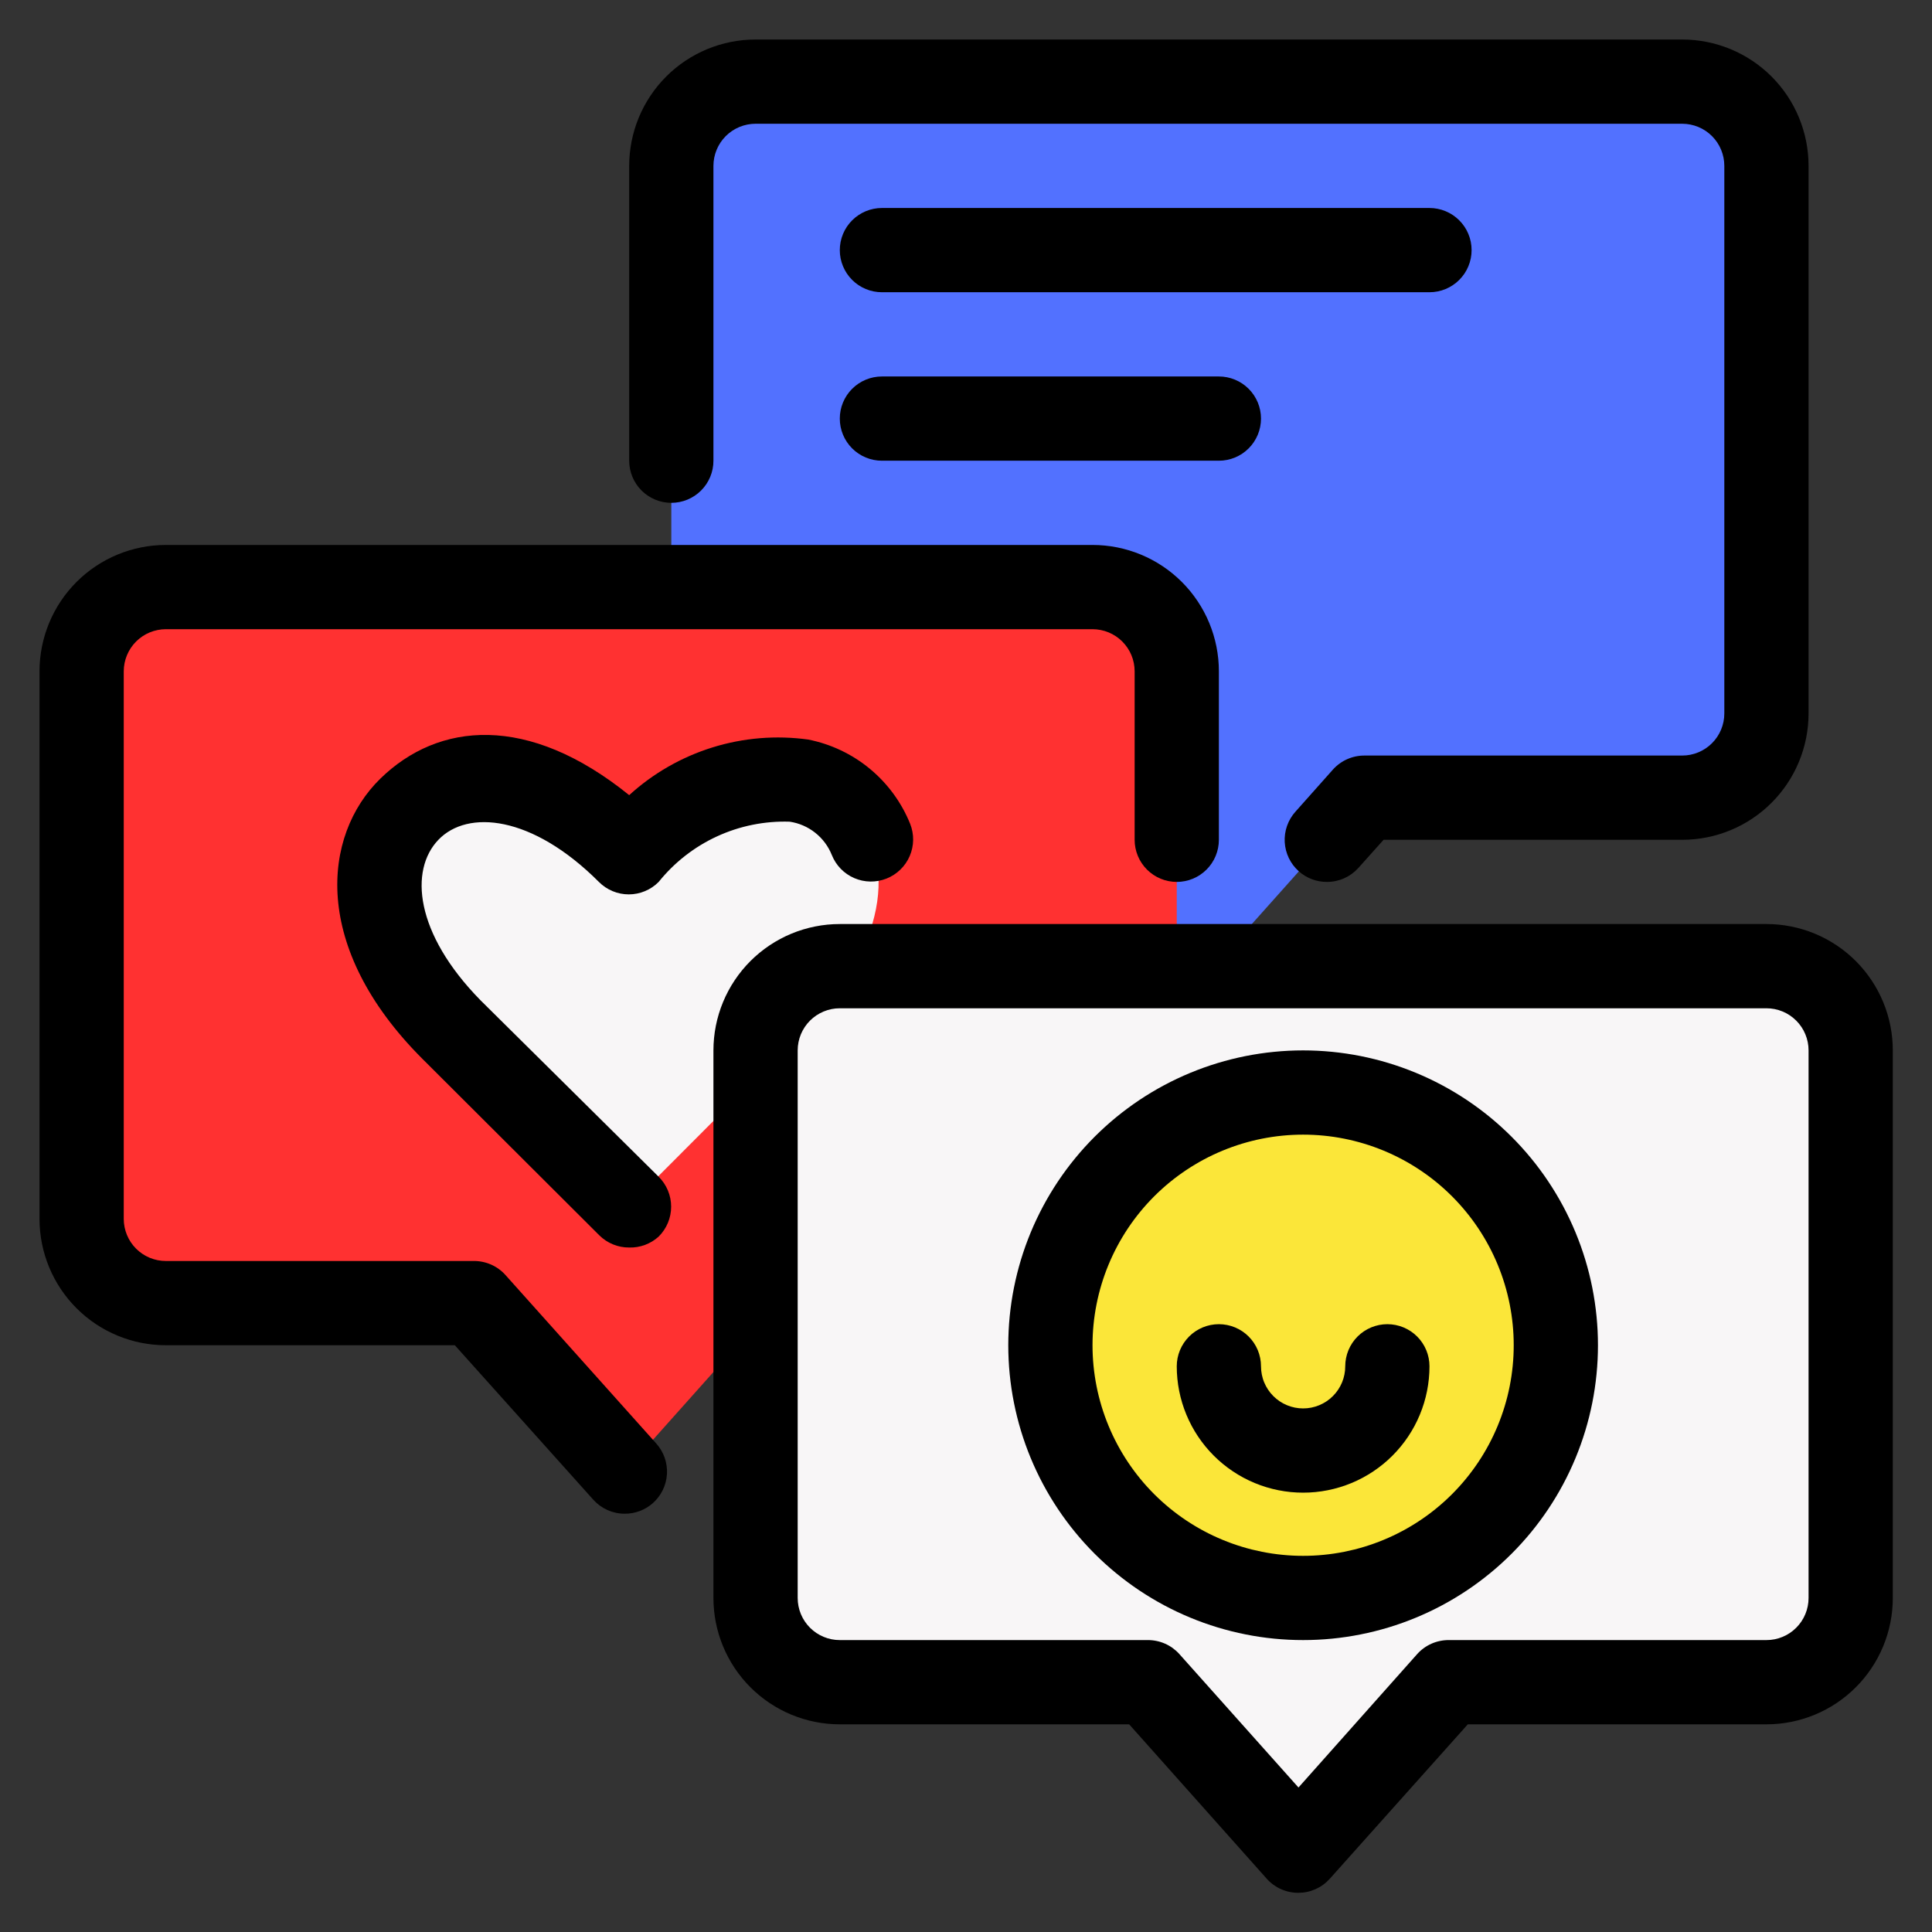
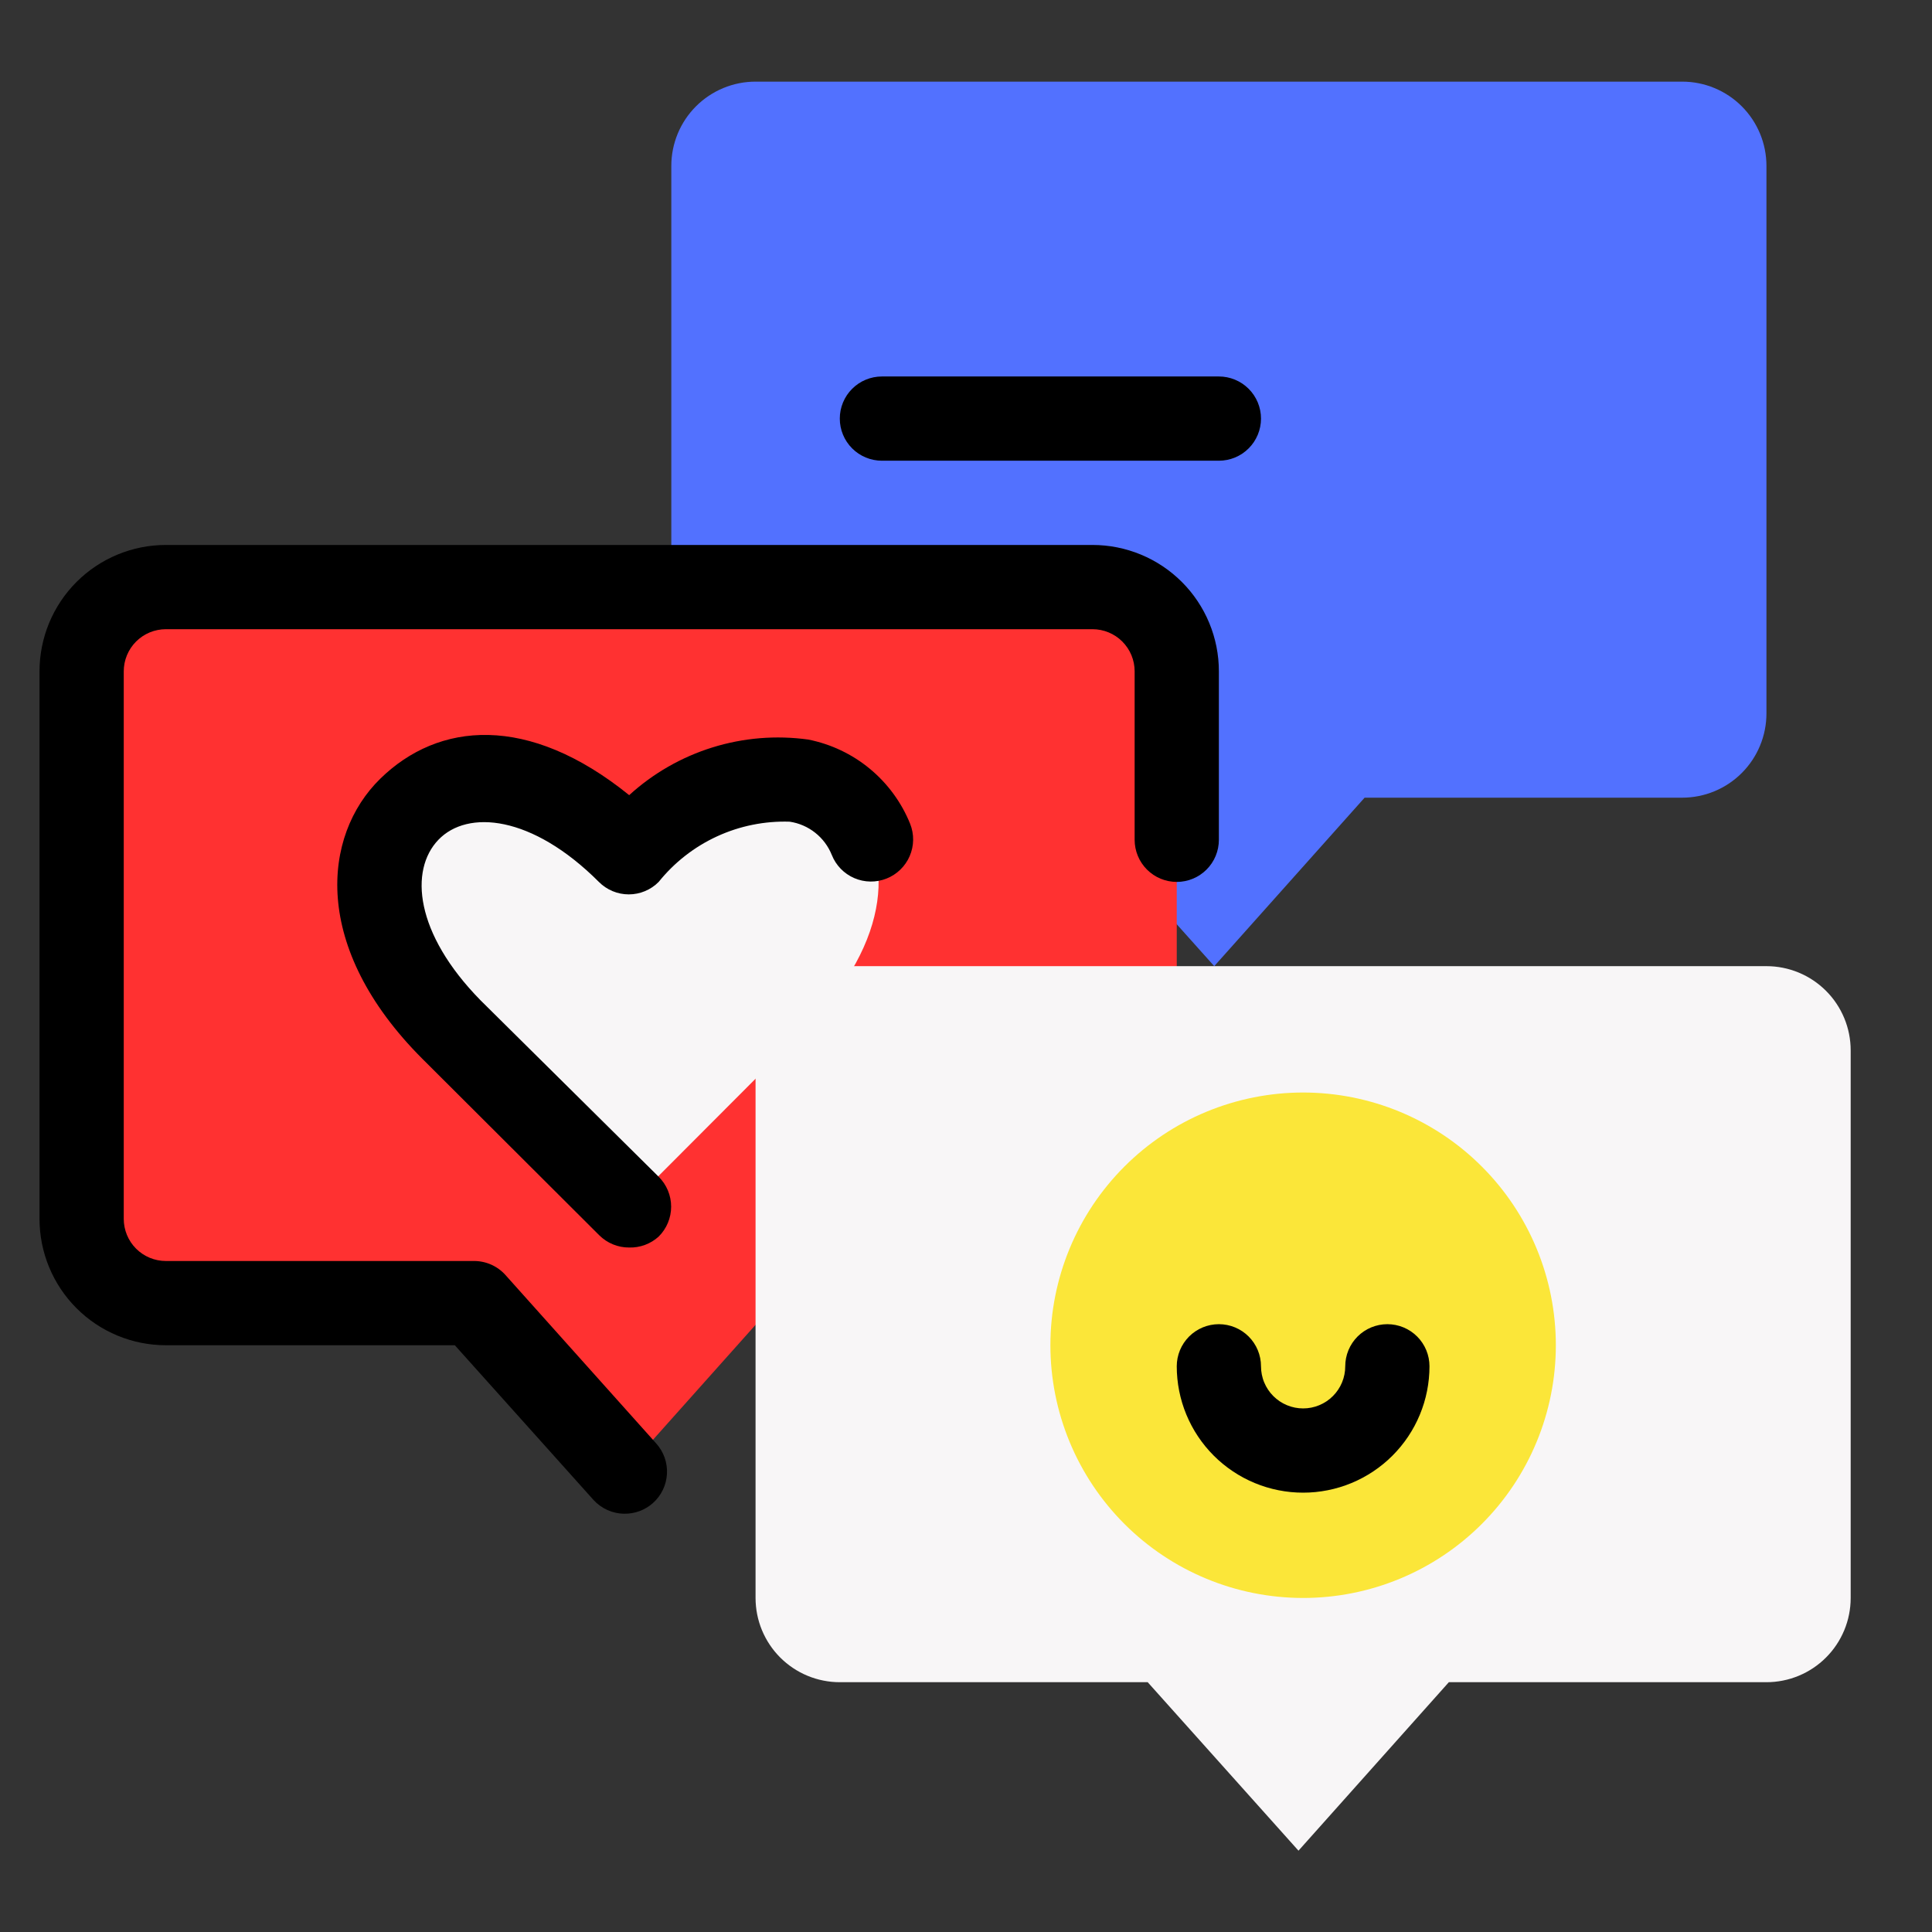
<svg xmlns="http://www.w3.org/2000/svg" width="1080" zoomAndPan="magnify" viewBox="0 0 810 810" height="1080" preserveAspectRatio="xMidYMid meet" version="1.0">
  <rect x="0" y="0" width="810" height="810" fill="#333333" stroke="none" />
  <defs>
    <clipPath id="23c756d84b">
-       <path d="M 263 16.566 L 759 16.566 L 759 370 L 263 370 Z M 263 16.566 " clip-rule="nonzero" />
-     </clipPath>
+       </clipPath>
    <clipPath id="b8e0cfe1e6">
      <path d="M 16.566 228 L 512 228 L 512 635 L 16.566 635 Z M 16.566 228 " clip-rule="nonzero" />
    </clipPath>
    <clipPath id="0b6c7b545a">
-       <path d="M 299 387 L 793.566 387 L 793.566 793.566 L 299 793.566 Z M 299 387 " clip-rule="nonzero" />
-     </clipPath>
+       </clipPath>
  </defs>
  <path fill="#5271ff" d="M 705.27 34.227 L 316.77 34.227 C 315.613 34.227 314.461 34.281 313.309 34.395 C 312.156 34.508 311.016 34.676 309.879 34.902 C 308.746 35.129 307.625 35.41 306.52 35.746 C 305.41 36.082 304.324 36.469 303.254 36.914 C 302.188 37.355 301.141 37.852 300.121 38.395 C 299.102 38.941 298.109 39.535 297.148 40.176 C 296.188 40.82 295.258 41.508 294.363 42.242 C 293.469 42.977 292.613 43.75 291.797 44.57 C 290.977 45.387 290.203 46.242 289.469 47.137 C 288.734 48.031 288.047 48.961 287.402 49.922 C 286.762 50.883 286.168 51.875 285.621 52.895 C 285.078 53.914 284.582 54.957 284.141 56.027 C 283.699 57.098 283.309 58.184 282.973 59.289 C 282.637 60.398 282.355 61.52 282.129 62.652 C 281.906 63.789 281.734 64.93 281.621 66.082 C 281.508 67.23 281.453 68.387 281.453 69.543 L 281.453 299.109 C 281.453 300.27 281.508 301.422 281.621 302.574 C 281.734 303.723 281.906 304.867 282.129 306 C 282.355 307.137 282.637 308.258 282.973 309.363 C 283.309 310.469 283.699 311.559 284.141 312.625 C 284.582 313.695 285.078 314.738 285.621 315.762 C 286.168 316.781 286.762 317.77 287.402 318.734 C 288.047 319.695 288.734 320.621 289.469 321.516 C 290.203 322.41 290.977 323.266 291.797 324.086 C 292.613 324.902 293.469 325.68 294.363 326.414 C 295.258 327.145 296.188 327.836 297.148 328.477 C 298.109 329.121 299.102 329.715 300.121 330.258 C 301.141 330.805 302.188 331.297 303.254 331.742 C 304.324 332.184 305.41 332.574 306.52 332.91 C 307.625 333.246 308.746 333.523 309.879 333.75 C 311.016 333.977 312.156 334.145 313.309 334.258 C 314.461 334.371 315.613 334.43 316.77 334.43 L 445.859 334.43 L 509.078 405.066 L 572.121 334.43 L 705.27 334.43 C 706.426 334.43 707.582 334.371 708.73 334.258 C 709.883 334.145 711.027 333.977 712.16 333.75 C 713.293 333.523 714.414 333.246 715.523 332.91 C 716.629 332.574 717.719 332.184 718.785 331.742 C 719.855 331.297 720.898 330.805 721.918 330.258 C 722.938 329.715 723.93 329.121 724.891 328.477 C 725.852 327.836 726.781 327.145 727.676 326.414 C 728.57 325.68 729.426 324.902 730.242 324.086 C 731.062 323.266 731.836 322.41 732.57 321.516 C 733.305 320.621 733.992 319.695 734.637 318.734 C 735.277 317.77 735.871 316.781 736.418 315.762 C 736.965 314.738 737.457 313.695 737.898 312.625 C 738.344 311.559 738.73 310.469 739.066 309.363 C 739.402 308.258 739.684 307.137 739.91 306 C 740.137 304.867 740.305 303.723 740.418 302.574 C 740.531 301.422 740.59 300.27 740.59 299.109 L 740.59 69.543 C 740.59 68.387 740.531 67.23 740.418 66.082 C 740.305 64.93 740.137 63.789 739.91 62.652 C 739.684 61.52 739.402 60.398 739.066 59.289 C 738.73 58.184 738.344 57.098 737.898 56.027 C 737.457 54.957 736.965 53.914 736.418 52.895 C 735.871 51.875 735.277 50.883 734.637 49.922 C 733.992 48.961 733.305 48.031 732.57 47.137 C 731.836 46.242 731.062 45.387 730.242 44.57 C 729.426 43.75 728.57 42.977 727.676 42.242 C 726.781 41.508 725.852 40.82 724.891 40.176 C 723.93 39.535 722.938 38.941 721.918 38.395 C 720.898 37.852 719.855 37.355 718.785 36.914 C 717.719 36.469 716.629 36.082 715.523 35.746 C 714.414 35.41 713.293 35.129 712.16 34.902 C 711.027 34.676 709.883 34.508 708.73 34.395 C 707.582 34.281 706.426 34.227 705.27 34.227 Z M 705.27 34.227 " fill-opacity="1" fill-rule="nonzero" />
  <path fill="#ff3131" d="M 458.043 246.133 L 69.543 246.133 C 68.387 246.133 67.23 246.191 66.082 246.305 C 64.93 246.418 63.785 246.586 62.652 246.812 C 61.52 247.039 60.398 247.32 59.289 247.656 C 58.184 247.992 57.098 248.379 56.027 248.82 C 54.957 249.266 53.914 249.758 52.895 250.305 C 51.875 250.848 50.883 251.445 49.922 252.086 C 48.961 252.73 48.031 253.418 47.137 254.152 C 46.242 254.883 45.387 255.66 44.57 256.477 C 43.75 257.297 42.977 258.152 42.242 259.047 C 41.508 259.941 40.82 260.867 40.176 261.832 C 39.535 262.793 38.941 263.781 38.395 264.805 C 37.852 265.824 37.355 266.867 36.914 267.938 C 36.469 269.004 36.082 270.094 35.746 271.199 C 35.41 272.309 35.129 273.426 34.902 274.562 C 34.676 275.695 34.508 276.84 34.395 277.988 C 34.281 279.141 34.223 280.297 34.223 281.453 L 34.223 511.02 C 34.223 512.176 34.281 513.332 34.395 514.48 C 34.508 515.633 34.676 516.777 34.902 517.91 C 35.129 519.043 35.41 520.164 35.746 521.273 C 36.082 522.379 36.469 523.469 36.914 524.535 C 37.355 525.605 37.852 526.648 38.395 527.668 C 38.941 528.688 39.535 529.68 40.176 530.641 C 40.82 531.605 41.508 532.531 42.242 533.426 C 42.977 534.32 43.75 535.176 44.57 535.992 C 45.387 536.812 46.242 537.586 47.137 538.32 C 48.031 539.055 48.961 539.742 49.922 540.387 C 50.883 541.027 51.875 541.621 52.895 542.168 C 53.914 542.715 54.957 543.207 56.027 543.648 C 57.098 544.094 58.184 544.48 59.289 544.816 C 60.398 545.152 61.52 545.434 62.652 545.66 C 63.785 545.887 64.93 546.055 66.082 546.168 C 67.23 546.281 68.387 546.34 69.543 546.34 L 198.629 546.34 L 261.852 616.977 L 324.895 546.34 L 458.043 546.34 C 459.199 546.34 460.352 546.281 461.504 546.168 C 462.656 546.055 463.797 545.887 464.934 545.66 C 466.066 545.434 467.188 545.152 468.297 544.816 C 469.402 544.48 470.488 544.094 471.559 543.648 C 472.629 543.207 473.672 542.715 474.691 542.168 C 475.711 541.621 476.703 541.027 477.664 540.387 C 478.625 539.742 479.555 539.055 480.449 538.32 C 481.344 537.586 482.199 536.812 483.016 535.992 C 483.836 535.176 484.609 534.32 485.344 533.426 C 486.078 532.531 486.766 531.605 487.41 530.641 C 488.051 529.68 488.645 528.688 489.191 527.668 C 489.734 526.648 490.23 525.605 490.672 524.535 C 491.113 523.469 491.504 522.379 491.84 521.273 C 492.176 520.164 492.457 519.043 492.684 517.91 C 492.906 516.777 493.078 515.633 493.191 514.48 C 493.305 513.332 493.359 512.176 493.359 511.02 L 493.359 281.453 C 493.359 280.297 493.305 279.141 493.191 277.988 C 493.078 276.84 492.906 275.695 492.684 274.562 C 492.457 273.426 492.176 272.305 491.84 271.199 C 491.504 270.094 491.113 269.004 490.672 267.938 C 490.23 266.867 489.734 265.824 489.191 264.805 C 488.645 263.781 488.051 262.793 487.41 261.832 C 486.766 260.867 486.078 259.941 485.344 259.047 C 484.609 258.152 483.836 257.297 483.016 256.477 C 482.199 255.66 481.344 254.883 480.449 254.152 C 479.555 253.418 478.625 252.73 477.664 252.086 C 476.703 251.441 475.711 250.848 474.691 250.305 C 473.672 249.758 472.629 249.266 471.559 248.82 C 470.488 248.379 469.402 247.992 468.297 247.656 C 467.188 247.32 466.066 247.039 464.934 246.812 C 463.797 246.586 462.656 246.418 461.504 246.305 C 460.352 246.191 459.199 246.133 458.043 246.133 Z M 458.043 246.133 " fill-opacity="1" fill-rule="nonzero" />
  <path fill="#f8f6f7" d="M 263.793 505.371 L 189.625 431.379 C 115.809 357.562 189.625 283.57 263.617 357.211 C 337.785 283.043 411.777 357.211 337.609 431.379 Z M 263.793 505.371 " fill-opacity="1" fill-rule="nonzero" />
  <g clip-path="url(#23c756d84b)">
-     <path fill="#000000" d="M 556.402 369.746 C 554.227 369.766 552.121 369.395 550.078 368.633 C 548.039 367.871 546.203 366.773 544.57 365.332 C 544.137 364.945 543.719 364.539 543.324 364.113 C 542.926 363.688 542.551 363.242 542.199 362.777 C 541.848 362.312 541.52 361.832 541.215 361.336 C 540.91 360.84 540.629 360.332 540.375 359.805 C 540.121 359.281 539.891 358.746 539.691 358.199 C 539.488 357.652 539.316 357.098 539.168 356.535 C 539.023 355.973 538.906 355.402 538.816 354.824 C 538.727 354.25 538.664 353.672 538.629 353.09 C 538.598 352.508 538.594 351.926 538.617 351.344 C 538.645 350.762 538.695 350.184 538.777 349.605 C 538.859 349.027 538.973 348.457 539.109 347.891 C 539.25 347.328 539.414 346.77 539.609 346.219 C 539.805 345.672 540.023 345.133 540.27 344.605 C 540.52 344.078 540.789 343.562 541.09 343.062 C 541.387 342.562 541.707 342.078 542.055 341.609 C 542.402 341.141 542.77 340.688 543.16 340.258 L 558.875 322.598 C 559.711 321.672 560.633 320.844 561.645 320.113 C 562.656 319.383 563.734 318.766 564.875 318.266 C 566.016 317.762 567.195 317.387 568.418 317.133 C 569.641 316.883 570.875 316.762 572.121 316.77 L 705.27 316.77 C 705.848 316.77 706.426 316.742 707 316.684 C 707.578 316.629 708.148 316.543 708.715 316.43 C 709.281 316.316 709.844 316.176 710.395 316.008 C 710.949 315.844 711.492 315.648 712.027 315.426 C 712.562 315.203 713.086 314.957 713.594 314.684 C 714.105 314.414 714.602 314.117 715.082 313.793 C 715.562 313.473 716.027 313.129 716.473 312.762 C 716.918 312.395 717.348 312.008 717.758 311.598 C 718.164 311.188 718.555 310.762 718.922 310.312 C 719.289 309.867 719.633 309.402 719.953 308.922 C 720.273 308.441 720.57 307.945 720.844 307.434 C 721.117 306.926 721.363 306.402 721.586 305.867 C 721.805 305.336 722 304.789 722.168 304.238 C 722.336 303.684 722.477 303.125 722.59 302.555 C 722.703 301.988 722.789 301.418 722.844 300.844 C 722.902 300.266 722.93 299.688 722.93 299.109 L 722.93 69.543 C 722.93 68.965 722.902 68.387 722.844 67.812 C 722.789 67.238 722.703 66.664 722.59 66.098 C 722.477 65.531 722.336 64.969 722.168 64.418 C 722 63.863 721.805 63.32 721.586 62.785 C 721.363 62.25 721.117 61.73 720.844 61.219 C 720.57 60.707 720.273 60.215 719.953 59.73 C 719.633 59.25 719.289 58.789 718.922 58.34 C 718.555 57.895 718.164 57.465 717.758 57.055 C 717.348 56.648 716.918 56.258 716.473 55.891 C 716.027 55.523 715.562 55.18 715.082 54.859 C 714.602 54.539 714.105 54.242 713.594 53.969 C 713.086 53.695 712.562 53.449 712.027 53.227 C 711.492 53.008 710.949 52.812 710.395 52.645 C 709.844 52.477 709.281 52.336 708.715 52.223 C 708.148 52.109 707.578 52.027 707 51.969 C 706.426 51.914 705.848 51.883 705.27 51.883 L 316.77 51.883 C 316.191 51.883 315.613 51.914 315.039 51.969 C 314.465 52.027 313.891 52.109 313.324 52.223 C 312.758 52.336 312.199 52.477 311.645 52.645 C 311.09 52.812 310.547 53.008 310.012 53.227 C 309.477 53.449 308.957 53.695 308.445 53.969 C 307.934 54.242 307.441 54.539 306.961 54.859 C 306.477 55.18 306.016 55.523 305.566 55.891 C 305.121 56.258 304.691 56.648 304.281 57.055 C 303.875 57.465 303.484 57.895 303.121 58.34 C 302.754 58.789 302.41 59.25 302.086 59.73 C 301.766 60.215 301.469 60.707 301.195 61.219 C 300.922 61.73 300.676 62.25 300.457 62.785 C 300.234 63.32 300.039 63.863 299.871 64.418 C 299.703 64.969 299.562 65.531 299.449 66.098 C 299.336 66.664 299.254 67.238 299.195 67.812 C 299.141 68.387 299.109 68.965 299.109 69.543 L 299.109 193.156 C 299.109 193.734 299.082 194.312 299.027 194.887 C 298.969 195.465 298.883 196.035 298.773 196.602 C 298.66 197.168 298.52 197.73 298.352 198.281 C 298.184 198.836 297.988 199.379 297.766 199.914 C 297.547 200.449 297.297 200.973 297.027 201.48 C 296.754 201.992 296.457 202.488 296.137 202.969 C 295.812 203.449 295.469 203.914 295.102 204.359 C 294.734 204.805 294.348 205.234 293.938 205.645 C 293.531 206.051 293.102 206.441 292.656 206.809 C 292.207 207.176 291.742 207.52 291.262 207.84 C 290.781 208.16 290.285 208.457 289.777 208.73 C 289.266 209.004 288.742 209.25 288.211 209.473 C 287.676 209.691 287.133 209.887 286.578 210.055 C 286.023 210.223 285.465 210.363 284.898 210.477 C 284.328 210.59 283.758 210.676 283.184 210.73 C 282.605 210.789 282.031 210.816 281.453 210.816 C 280.875 210.816 280.297 210.789 279.723 210.73 C 279.145 210.676 278.574 210.59 278.008 210.477 C 277.438 210.363 276.879 210.223 276.324 210.055 C 275.773 209.887 275.227 209.691 274.695 209.473 C 274.16 209.25 273.637 209.004 273.129 208.73 C 272.617 208.457 272.121 208.16 271.641 207.84 C 271.16 207.52 270.695 207.176 270.25 206.809 C 269.801 206.441 269.375 206.051 268.965 205.645 C 268.555 205.234 268.168 204.805 267.801 204.359 C 267.434 203.914 267.09 203.449 266.77 202.969 C 266.449 202.488 266.152 201.992 265.879 201.48 C 265.605 200.973 265.359 200.449 265.137 199.914 C 264.914 199.379 264.723 198.836 264.555 198.281 C 264.387 197.73 264.246 197.168 264.133 196.602 C 264.02 196.035 263.934 195.465 263.879 194.887 C 263.82 194.312 263.793 193.734 263.793 193.156 L 263.793 69.543 C 263.793 67.809 263.879 66.078 264.047 64.352 C 264.219 62.625 264.473 60.91 264.812 59.207 C 265.148 57.504 265.57 55.824 266.074 54.164 C 266.578 52.504 267.16 50.871 267.824 49.27 C 268.488 47.668 269.23 46.102 270.047 44.57 C 270.867 43.039 271.758 41.555 272.723 40.109 C 273.684 38.668 274.719 37.277 275.816 35.934 C 276.918 34.594 278.082 33.309 279.309 32.082 C 280.535 30.855 281.82 29.691 283.16 28.59 C 284.504 27.488 285.895 26.457 287.336 25.492 C 288.781 24.531 290.266 23.641 291.797 22.82 C 293.328 22.004 294.895 21.262 296.496 20.598 C 298.098 19.934 299.73 19.352 301.391 18.848 C 303.051 18.344 304.734 17.922 306.434 17.582 C 308.137 17.246 309.852 16.992 311.578 16.82 C 313.305 16.652 315.035 16.566 316.77 16.566 L 705.27 16.566 C 707.004 16.566 708.734 16.652 710.461 16.82 C 712.188 16.992 713.902 17.246 715.605 17.582 C 717.309 17.922 718.988 18.344 720.648 18.848 C 722.309 19.352 723.941 19.934 725.543 20.598 C 727.148 21.262 728.715 22.004 730.242 22.82 C 731.773 23.641 733.262 24.531 734.703 25.492 C 736.145 26.457 737.539 27.488 738.879 28.59 C 740.219 29.691 741.504 30.855 742.73 32.082 C 743.957 33.309 745.121 34.594 746.223 35.934 C 747.324 37.277 748.355 38.668 749.32 40.109 C 750.281 41.555 751.176 43.039 751.992 44.57 C 752.809 46.102 753.551 47.668 754.215 49.27 C 754.879 50.871 755.461 52.504 755.965 54.164 C 756.469 55.824 756.891 57.504 757.23 59.207 C 757.566 60.91 757.82 62.625 757.992 64.352 C 758.164 66.078 758.246 67.809 758.246 69.543 L 758.246 299.109 C 758.246 300.848 758.164 302.578 757.992 304.305 C 757.82 306.031 757.566 307.746 757.23 309.445 C 756.891 311.148 756.469 312.828 755.965 314.488 C 755.461 316.148 754.879 317.781 754.215 319.383 C 753.551 320.988 752.809 322.555 751.992 324.086 C 751.176 325.613 750.281 327.102 749.32 328.543 C 748.355 329.984 747.324 331.379 746.223 332.719 C 745.121 334.062 743.957 335.344 742.73 336.57 C 741.504 337.797 740.219 338.961 738.879 340.062 C 737.539 341.164 736.145 342.195 734.703 343.16 C 733.262 344.125 731.773 345.016 730.242 345.832 C 728.715 346.652 727.148 347.391 725.543 348.055 C 723.941 348.719 722.309 349.305 720.648 349.809 C 718.988 350.312 717.309 350.73 715.605 351.07 C 713.902 351.41 712.188 351.664 710.461 351.832 C 708.734 352.004 707.004 352.09 705.27 352.09 L 580.066 352.09 L 569.473 363.922 C 568.645 364.836 567.734 365.652 566.738 366.379 C 565.742 367.102 564.68 367.715 563.555 368.215 C 562.43 368.719 561.266 369.098 560.059 369.355 C 558.855 369.613 557.637 369.746 556.402 369.746 Z M 556.402 369.746 " fill-opacity="1" fill-rule="nonzero" />
+     <path fill="#000000" d="M 556.402 369.746 C 554.227 369.766 552.121 369.395 550.078 368.633 C 548.039 367.871 546.203 366.773 544.57 365.332 C 544.137 364.945 543.719 364.539 543.324 364.113 C 542.926 363.688 542.551 363.242 542.199 362.777 C 541.848 362.312 541.52 361.832 541.215 361.336 C 540.91 360.84 540.629 360.332 540.375 359.805 C 540.121 359.281 539.891 358.746 539.691 358.199 C 539.488 357.652 539.316 357.098 539.168 356.535 C 539.023 355.973 538.906 355.402 538.816 354.824 C 538.598 352.508 538.594 351.926 538.617 351.344 C 538.645 350.762 538.695 350.184 538.777 349.605 C 538.859 349.027 538.973 348.457 539.109 347.891 C 539.25 347.328 539.414 346.77 539.609 346.219 C 539.805 345.672 540.023 345.133 540.27 344.605 C 540.52 344.078 540.789 343.562 541.09 343.062 C 541.387 342.562 541.707 342.078 542.055 341.609 C 542.402 341.141 542.77 340.688 543.16 340.258 L 558.875 322.598 C 559.711 321.672 560.633 320.844 561.645 320.113 C 562.656 319.383 563.734 318.766 564.875 318.266 C 566.016 317.762 567.195 317.387 568.418 317.133 C 569.641 316.883 570.875 316.762 572.121 316.77 L 705.27 316.77 C 705.848 316.77 706.426 316.742 707 316.684 C 707.578 316.629 708.148 316.543 708.715 316.43 C 709.281 316.316 709.844 316.176 710.395 316.008 C 710.949 315.844 711.492 315.648 712.027 315.426 C 712.562 315.203 713.086 314.957 713.594 314.684 C 714.105 314.414 714.602 314.117 715.082 313.793 C 715.562 313.473 716.027 313.129 716.473 312.762 C 716.918 312.395 717.348 312.008 717.758 311.598 C 718.164 311.188 718.555 310.762 718.922 310.312 C 719.289 309.867 719.633 309.402 719.953 308.922 C 720.273 308.441 720.57 307.945 720.844 307.434 C 721.117 306.926 721.363 306.402 721.586 305.867 C 721.805 305.336 722 304.789 722.168 304.238 C 722.336 303.684 722.477 303.125 722.59 302.555 C 722.703 301.988 722.789 301.418 722.844 300.844 C 722.902 300.266 722.93 299.688 722.93 299.109 L 722.93 69.543 C 722.93 68.965 722.902 68.387 722.844 67.812 C 722.789 67.238 722.703 66.664 722.59 66.098 C 722.477 65.531 722.336 64.969 722.168 64.418 C 722 63.863 721.805 63.32 721.586 62.785 C 721.363 62.25 721.117 61.73 720.844 61.219 C 720.57 60.707 720.273 60.215 719.953 59.73 C 719.633 59.25 719.289 58.789 718.922 58.34 C 718.555 57.895 718.164 57.465 717.758 57.055 C 717.348 56.648 716.918 56.258 716.473 55.891 C 716.027 55.523 715.562 55.18 715.082 54.859 C 714.602 54.539 714.105 54.242 713.594 53.969 C 713.086 53.695 712.562 53.449 712.027 53.227 C 711.492 53.008 710.949 52.812 710.395 52.645 C 709.844 52.477 709.281 52.336 708.715 52.223 C 708.148 52.109 707.578 52.027 707 51.969 C 706.426 51.914 705.848 51.883 705.27 51.883 L 316.77 51.883 C 316.191 51.883 315.613 51.914 315.039 51.969 C 314.465 52.027 313.891 52.109 313.324 52.223 C 312.758 52.336 312.199 52.477 311.645 52.645 C 311.09 52.812 310.547 53.008 310.012 53.227 C 309.477 53.449 308.957 53.695 308.445 53.969 C 307.934 54.242 307.441 54.539 306.961 54.859 C 306.477 55.18 306.016 55.523 305.566 55.891 C 305.121 56.258 304.691 56.648 304.281 57.055 C 303.875 57.465 303.484 57.895 303.121 58.34 C 302.754 58.789 302.41 59.25 302.086 59.73 C 301.766 60.215 301.469 60.707 301.195 61.219 C 300.922 61.73 300.676 62.25 300.457 62.785 C 300.234 63.32 300.039 63.863 299.871 64.418 C 299.703 64.969 299.562 65.531 299.449 66.098 C 299.336 66.664 299.254 67.238 299.195 67.812 C 299.141 68.387 299.109 68.965 299.109 69.543 L 299.109 193.156 C 299.109 193.734 299.082 194.312 299.027 194.887 C 298.969 195.465 298.883 196.035 298.773 196.602 C 298.66 197.168 298.52 197.73 298.352 198.281 C 298.184 198.836 297.988 199.379 297.766 199.914 C 297.547 200.449 297.297 200.973 297.027 201.48 C 296.754 201.992 296.457 202.488 296.137 202.969 C 295.812 203.449 295.469 203.914 295.102 204.359 C 294.734 204.805 294.348 205.234 293.938 205.645 C 293.531 206.051 293.102 206.441 292.656 206.809 C 292.207 207.176 291.742 207.52 291.262 207.84 C 290.781 208.16 290.285 208.457 289.777 208.73 C 289.266 209.004 288.742 209.25 288.211 209.473 C 287.676 209.691 287.133 209.887 286.578 210.055 C 286.023 210.223 285.465 210.363 284.898 210.477 C 284.328 210.59 283.758 210.676 283.184 210.73 C 282.605 210.789 282.031 210.816 281.453 210.816 C 280.875 210.816 280.297 210.789 279.723 210.73 C 279.145 210.676 278.574 210.59 278.008 210.477 C 277.438 210.363 276.879 210.223 276.324 210.055 C 275.773 209.887 275.227 209.691 274.695 209.473 C 274.16 209.25 273.637 209.004 273.129 208.73 C 272.617 208.457 272.121 208.16 271.641 207.84 C 271.16 207.52 270.695 207.176 270.25 206.809 C 269.801 206.441 269.375 206.051 268.965 205.645 C 268.555 205.234 268.168 204.805 267.801 204.359 C 267.434 203.914 267.09 203.449 266.77 202.969 C 266.449 202.488 266.152 201.992 265.879 201.48 C 265.605 200.973 265.359 200.449 265.137 199.914 C 264.914 199.379 264.723 198.836 264.555 198.281 C 264.387 197.73 264.246 197.168 264.133 196.602 C 264.02 196.035 263.934 195.465 263.879 194.887 C 263.82 194.312 263.793 193.734 263.793 193.156 L 263.793 69.543 C 263.793 67.809 263.879 66.078 264.047 64.352 C 264.219 62.625 264.473 60.91 264.812 59.207 C 265.148 57.504 265.57 55.824 266.074 54.164 C 266.578 52.504 267.16 50.871 267.824 49.27 C 268.488 47.668 269.23 46.102 270.047 44.57 C 270.867 43.039 271.758 41.555 272.723 40.109 C 273.684 38.668 274.719 37.277 275.816 35.934 C 276.918 34.594 278.082 33.309 279.309 32.082 C 280.535 30.855 281.82 29.691 283.16 28.59 C 284.504 27.488 285.895 26.457 287.336 25.492 C 288.781 24.531 290.266 23.641 291.797 22.82 C 293.328 22.004 294.895 21.262 296.496 20.598 C 298.098 19.934 299.73 19.352 301.391 18.848 C 303.051 18.344 304.734 17.922 306.434 17.582 C 308.137 17.246 309.852 16.992 311.578 16.82 C 313.305 16.652 315.035 16.566 316.77 16.566 L 705.27 16.566 C 707.004 16.566 708.734 16.652 710.461 16.82 C 712.188 16.992 713.902 17.246 715.605 17.582 C 717.309 17.922 718.988 18.344 720.648 18.848 C 722.309 19.352 723.941 19.934 725.543 20.598 C 727.148 21.262 728.715 22.004 730.242 22.82 C 731.773 23.641 733.262 24.531 734.703 25.492 C 736.145 26.457 737.539 27.488 738.879 28.59 C 740.219 29.691 741.504 30.855 742.73 32.082 C 743.957 33.309 745.121 34.594 746.223 35.934 C 747.324 37.277 748.355 38.668 749.32 40.109 C 750.281 41.555 751.176 43.039 751.992 44.57 C 752.809 46.102 753.551 47.668 754.215 49.27 C 754.879 50.871 755.461 52.504 755.965 54.164 C 756.469 55.824 756.891 57.504 757.23 59.207 C 757.566 60.91 757.82 62.625 757.992 64.352 C 758.164 66.078 758.246 67.809 758.246 69.543 L 758.246 299.109 C 758.246 300.848 758.164 302.578 757.992 304.305 C 757.82 306.031 757.566 307.746 757.23 309.445 C 756.891 311.148 756.469 312.828 755.965 314.488 C 755.461 316.148 754.879 317.781 754.215 319.383 C 753.551 320.988 752.809 322.555 751.992 324.086 C 751.176 325.613 750.281 327.102 749.32 328.543 C 748.355 329.984 747.324 331.379 746.223 332.719 C 745.121 334.062 743.957 335.344 742.73 336.57 C 741.504 337.797 740.219 338.961 738.879 340.062 C 737.539 341.164 736.145 342.195 734.703 343.16 C 733.262 344.125 731.773 345.016 730.242 345.832 C 728.715 346.652 727.148 347.391 725.543 348.055 C 723.941 348.719 722.309 349.305 720.648 349.809 C 718.988 350.312 717.309 350.73 715.605 351.07 C 713.902 351.41 712.188 351.664 710.461 351.832 C 708.734 352.004 707.004 352.09 705.27 352.09 L 580.066 352.09 L 569.473 363.922 C 568.645 364.836 567.734 365.652 566.738 366.379 C 565.742 367.102 564.68 367.715 563.555 368.215 C 562.43 368.719 561.266 369.098 560.059 369.355 C 558.855 369.613 557.637 369.746 556.402 369.746 Z M 556.402 369.746 " fill-opacity="1" fill-rule="nonzero" />
  </g>
  <g clip-path="url(#b8e0cfe1e6)">
    <path fill="#000000" d="M 261.852 634.633 C 260.617 634.633 259.398 634.5 258.195 634.242 C 256.988 633.984 255.824 633.605 254.699 633.102 C 253.574 632.602 252.512 631.988 251.516 631.266 C 250.52 630.539 249.609 629.723 248.781 628.805 L 190.684 563.996 L 69.543 563.996 C 67.809 563.996 66.078 563.914 64.352 563.742 C 62.625 563.57 60.91 563.316 59.207 562.98 C 57.504 562.641 55.824 562.219 54.164 561.715 C 52.504 561.211 50.871 560.629 49.27 559.965 C 47.668 559.301 46.102 558.559 44.57 557.742 C 43.039 556.926 41.555 556.031 40.109 555.07 C 38.668 554.105 37.277 553.074 35.934 551.973 C 34.594 550.871 33.309 549.707 32.082 548.48 C 30.855 547.254 29.691 545.969 28.59 544.629 C 27.488 543.289 26.457 541.895 25.492 540.453 C 24.531 539.012 23.641 537.523 22.82 535.992 C 22.004 534.465 21.262 532.898 20.598 531.293 C 19.934 529.691 19.352 528.059 18.848 526.398 C 18.344 524.738 17.922 523.059 17.582 521.355 C 17.246 519.652 16.992 517.941 16.82 516.211 C 16.652 514.484 16.566 512.754 16.566 511.02 L 16.566 281.453 C 16.566 279.719 16.652 277.984 16.82 276.258 C 16.992 274.531 17.246 272.82 17.582 271.117 C 17.922 269.414 18.344 267.734 18.848 266.074 C 19.352 264.414 19.934 262.781 20.598 261.18 C 21.262 259.574 22.004 258.008 22.82 256.48 C 23.641 254.949 24.531 253.461 25.492 252.02 C 26.457 250.578 27.488 249.184 28.59 247.844 C 29.691 246.504 30.855 245.219 32.082 243.992 C 33.309 242.766 34.594 241.602 35.934 240.5 C 37.277 239.398 38.668 238.367 40.109 237.402 C 41.555 236.438 43.039 235.547 44.57 234.73 C 46.102 233.914 47.668 233.172 49.27 232.508 C 50.871 231.844 52.504 231.258 54.164 230.758 C 55.824 230.254 57.504 229.832 59.207 229.492 C 60.91 229.152 62.625 228.898 64.352 228.73 C 66.078 228.559 67.809 228.477 69.543 228.477 L 458.043 228.477 C 459.777 228.477 461.508 228.559 463.234 228.73 C 464.961 228.898 466.676 229.152 468.379 229.492 C 470.078 229.832 471.762 230.254 473.422 230.758 C 475.082 231.258 476.715 231.844 478.316 232.508 C 479.918 233.172 481.484 233.914 483.016 234.73 C 484.547 235.547 486.031 236.438 487.477 237.402 C 488.918 238.367 490.309 239.398 491.652 240.5 C 492.992 241.602 494.277 242.766 495.504 243.992 C 496.73 245.219 497.895 246.504 498.996 247.844 C 500.094 249.184 501.129 250.578 502.09 252.02 C 503.055 253.461 503.945 254.949 504.766 256.48 C 505.582 258.008 506.324 259.574 506.988 261.18 C 507.652 262.781 508.234 264.414 508.738 266.074 C 509.242 267.734 509.664 269.414 510.004 271.117 C 510.34 272.82 510.594 274.531 510.766 276.258 C 510.934 277.984 511.02 279.719 511.02 281.453 L 511.02 352.09 C 511.02 352.668 510.992 353.242 510.934 353.82 C 510.879 354.395 510.793 354.965 510.68 355.535 C 510.566 356.102 510.426 356.66 510.258 357.215 C 510.09 357.77 509.898 358.312 509.676 358.848 C 509.453 359.379 509.207 359.902 508.934 360.414 C 508.664 360.922 508.363 361.418 508.043 361.898 C 507.723 362.379 507.379 362.844 507.012 363.293 C 506.645 363.738 506.258 364.168 505.848 364.574 C 505.438 364.984 505.012 365.371 504.562 365.738 C 504.117 366.105 503.652 366.449 503.172 366.77 C 502.691 367.094 502.195 367.391 501.684 367.664 C 501.176 367.934 500.652 368.184 500.117 368.402 C 499.586 368.625 499.039 368.82 498.488 368.988 C 497.934 369.156 497.375 369.297 496.805 369.406 C 496.238 369.52 495.668 369.605 495.09 369.664 C 494.516 369.719 493.938 369.746 493.359 369.746 C 492.781 369.746 492.207 369.719 491.629 369.664 C 491.055 369.605 490.484 369.52 489.914 369.406 C 489.348 369.297 488.789 369.156 488.234 368.988 C 487.68 368.82 487.137 368.625 486.602 368.402 C 486.07 368.184 485.547 367.934 485.035 367.664 C 484.527 367.391 484.031 367.094 483.551 366.77 C 483.07 366.449 482.605 366.105 482.156 365.738 C 481.711 365.371 481.281 364.984 480.875 364.574 C 480.465 364.168 480.078 363.738 479.711 363.293 C 479.344 362.844 479 362.379 478.68 361.898 C 478.355 361.418 478.059 360.922 477.785 360.414 C 477.516 359.902 477.266 359.379 477.047 358.848 C 476.824 358.312 476.629 357.77 476.461 357.215 C 476.293 356.66 476.152 356.102 476.043 355.535 C 475.93 354.965 475.844 354.395 475.785 353.82 C 475.73 353.242 475.703 352.668 475.703 352.09 L 475.703 281.453 C 475.703 280.875 475.672 280.297 475.617 279.723 C 475.559 279.145 475.477 278.574 475.363 278.008 C 475.25 277.441 475.109 276.879 474.941 276.324 C 474.773 275.773 474.578 275.227 474.359 274.695 C 474.137 274.16 473.891 273.637 473.617 273.129 C 473.344 272.617 473.047 272.121 472.727 271.641 C 472.406 271.16 472.059 270.695 471.691 270.25 C 471.328 269.801 470.938 269.375 470.531 268.965 C 470.121 268.555 469.691 268.168 469.246 267.801 C 468.797 267.434 468.336 267.09 467.852 266.77 C 467.371 266.449 466.879 266.152 466.367 265.879 C 465.855 265.605 465.336 265.359 464.801 265.137 C 464.266 264.914 463.723 264.723 463.168 264.555 C 462.617 264.387 462.055 264.246 461.488 264.133 C 460.922 264.02 460.348 263.934 459.773 263.879 C 459.199 263.82 458.621 263.793 458.043 263.793 L 69.543 263.793 C 68.965 263.793 68.387 263.82 67.812 263.879 C 67.234 263.934 66.664 264.02 66.098 264.133 C 65.531 264.246 64.969 264.387 64.418 264.555 C 63.863 264.723 63.32 264.914 62.785 265.137 C 62.25 265.359 61.727 265.605 61.219 265.879 C 60.707 266.152 60.211 266.449 59.73 266.77 C 59.25 267.09 58.785 267.434 58.34 267.801 C 57.895 268.168 57.465 268.555 57.055 268.965 C 56.648 269.375 56.258 269.801 55.891 270.25 C 55.523 270.695 55.18 271.16 54.859 271.641 C 54.539 272.121 54.242 272.617 53.969 273.129 C 53.695 273.637 53.449 274.16 53.227 274.695 C 53.008 275.227 52.812 275.773 52.645 276.324 C 52.477 276.879 52.336 277.441 52.223 278.008 C 52.109 278.574 52.023 279.145 51.969 279.723 C 51.91 280.297 51.883 280.875 51.883 281.453 L 51.883 511.02 C 51.883 511.598 51.91 512.176 51.969 512.75 C 52.023 513.328 52.109 513.898 52.223 514.465 C 52.336 515.031 52.477 515.594 52.645 516.145 C 52.812 516.699 53.008 517.242 53.227 517.777 C 53.449 518.312 53.695 518.836 53.969 519.344 C 54.242 519.855 54.539 520.352 54.859 520.832 C 55.18 521.312 55.523 521.777 55.891 522.223 C 56.258 522.672 56.648 523.098 57.055 523.508 C 57.465 523.914 57.895 524.305 58.34 524.672 C 58.785 525.039 59.25 525.383 59.73 525.703 C 60.211 526.023 60.707 526.32 61.219 526.594 C 61.727 526.867 62.25 527.113 62.785 527.336 C 63.32 527.555 63.863 527.75 64.418 527.918 C 64.969 528.086 65.531 528.227 66.098 528.34 C 66.664 528.453 67.234 528.539 67.812 528.594 C 68.387 528.652 68.965 528.68 69.543 528.68 L 198.629 528.68 C 199.879 528.668 201.113 528.789 202.332 529.043 C 203.555 529.293 204.734 529.672 205.879 530.176 C 207.02 530.676 208.094 531.293 209.105 532.023 C 210.117 532.754 211.039 533.582 211.875 534.508 L 275.094 605.145 C 275.484 605.574 275.852 606.027 276.199 606.496 C 276.547 606.965 276.867 607.449 277.164 607.949 C 277.465 608.449 277.734 608.965 277.984 609.492 C 278.23 610.02 278.449 610.555 278.645 611.105 C 278.84 611.656 279.004 612.211 279.145 612.777 C 279.281 613.344 279.395 613.914 279.477 614.492 C 279.559 615.07 279.609 615.648 279.637 616.23 C 279.66 616.812 279.656 617.395 279.625 617.977 C 279.59 618.559 279.527 619.137 279.438 619.711 C 279.348 620.289 279.23 620.855 279.086 621.422 C 278.938 621.984 278.766 622.539 278.562 623.086 C 278.363 623.633 278.133 624.168 277.879 624.691 C 277.625 625.219 277.344 625.727 277.039 626.223 C 276.734 626.719 276.406 627.199 276.055 627.664 C 275.703 628.129 275.328 628.574 274.93 629 C 274.535 629.426 274.117 629.832 273.684 630.219 C 272.051 631.66 270.215 632.758 268.176 633.52 C 266.137 634.281 264.027 634.652 261.852 634.633 Z M 261.852 634.633 " fill-opacity="1" fill-rule="nonzero" />
  </g>
-   <path fill="#000000" d="M 599.316 122.52 L 369.746 122.52 C 369.168 122.52 368.594 122.492 368.016 122.434 C 367.441 122.379 366.871 122.293 366.301 122.18 C 365.734 122.066 365.176 121.926 364.621 121.762 C 364.066 121.594 363.523 121.398 362.988 121.176 C 362.453 120.953 361.934 120.707 361.422 120.434 C 360.914 120.164 360.418 119.867 359.938 119.543 C 359.457 119.223 358.992 118.879 358.543 118.512 C 358.098 118.145 357.668 117.758 357.262 117.348 C 356.852 116.938 356.465 116.512 356.098 116.062 C 355.73 115.617 355.387 115.152 355.062 114.672 C 354.742 114.191 354.445 113.695 354.172 113.184 C 353.902 112.676 353.652 112.152 353.434 111.617 C 353.211 111.086 353.016 110.539 352.848 109.988 C 352.68 109.434 352.539 108.875 352.426 108.305 C 352.316 107.738 352.23 107.168 352.172 106.594 C 352.117 106.016 352.09 105.441 352.09 104.859 C 352.09 104.281 352.117 103.707 352.172 103.129 C 352.23 102.555 352.316 101.984 352.426 101.414 C 352.539 100.848 352.68 100.289 352.848 99.734 C 353.016 99.18 353.211 98.637 353.434 98.102 C 353.652 97.57 353.902 97.047 354.172 96.535 C 354.445 96.027 354.742 95.531 355.062 95.051 C 355.387 94.57 355.73 94.105 356.098 93.66 C 356.465 93.211 356.852 92.781 357.262 92.375 C 357.668 91.965 358.098 91.578 358.543 91.211 C 358.992 90.844 359.457 90.5 359.938 90.18 C 360.418 89.855 360.914 89.559 361.422 89.289 C 361.934 89.016 362.453 88.766 362.988 88.547 C 363.523 88.324 364.066 88.129 364.621 87.961 C 365.176 87.793 365.734 87.652 366.301 87.543 C 366.871 87.43 367.441 87.344 368.016 87.285 C 368.594 87.23 369.168 87.203 369.746 87.203 L 599.316 87.203 C 599.895 87.203 600.473 87.23 601.047 87.285 C 601.621 87.344 602.191 87.43 602.762 87.543 C 603.328 87.652 603.887 87.793 604.441 87.961 C 604.996 88.129 605.539 88.324 606.074 88.547 C 606.609 88.766 607.129 89.016 607.641 89.289 C 608.148 89.559 608.645 89.855 609.125 90.18 C 609.605 90.5 610.07 90.844 610.52 91.211 C 610.965 91.578 611.395 91.965 611.801 92.375 C 612.211 92.781 612.598 93.211 612.965 93.66 C 613.332 94.105 613.676 94.57 614 95.051 C 614.32 95.531 614.617 96.027 614.891 96.535 C 615.16 97.047 615.41 97.57 615.629 98.102 C 615.852 98.637 616.047 99.18 616.215 99.734 C 616.383 100.289 616.523 100.848 616.637 101.414 C 616.746 101.984 616.832 102.555 616.891 103.129 C 616.945 103.707 616.973 104.281 616.973 104.859 C 616.973 105.441 616.945 106.016 616.891 106.594 C 616.832 107.168 616.746 107.738 616.637 108.305 C 616.523 108.875 616.383 109.434 616.215 109.988 C 616.047 110.539 615.852 111.086 615.629 111.617 C 615.41 112.152 615.16 112.676 614.891 113.184 C 614.617 113.695 614.32 114.191 614 114.672 C 613.676 115.152 613.332 115.617 612.965 116.062 C 612.598 116.512 612.211 116.938 611.801 117.348 C 611.395 117.758 610.965 118.145 610.52 118.512 C 610.07 118.879 609.605 119.223 609.125 119.543 C 608.645 119.867 608.148 120.164 607.641 120.434 C 607.129 120.707 606.609 120.953 606.074 121.176 C 605.539 121.398 604.996 121.594 604.441 121.762 C 603.887 121.926 603.328 122.066 602.762 122.18 C 602.191 122.293 601.621 122.379 601.047 122.434 C 600.473 122.492 599.895 122.52 599.316 122.52 Z M 599.316 122.52 " fill-opacity="1" fill-rule="nonzero" />
  <path fill="#000000" d="M 511.02 193.156 L 369.746 193.156 C 369.168 193.156 368.594 193.129 368.016 193.07 C 367.441 193.016 366.871 192.93 366.301 192.816 C 365.734 192.703 365.176 192.562 364.621 192.395 C 364.066 192.227 363.523 192.035 362.988 191.812 C 362.453 191.59 361.934 191.344 361.422 191.07 C 360.914 190.797 360.418 190.5 359.938 190.18 C 359.457 189.859 358.992 189.516 358.543 189.148 C 358.098 188.781 357.668 188.395 357.262 187.984 C 356.852 187.574 356.465 187.148 356.098 186.699 C 355.73 186.254 355.387 185.789 355.062 185.309 C 354.742 184.828 354.445 184.332 354.172 183.82 C 353.902 183.312 353.652 182.789 353.434 182.254 C 353.211 181.723 353.016 181.176 352.848 180.625 C 352.68 180.07 352.539 179.512 352.426 178.941 C 352.316 178.375 352.23 177.805 352.172 177.227 C 352.117 176.652 352.09 176.074 352.09 175.496 C 352.09 174.918 352.117 174.344 352.172 173.766 C 352.23 173.191 352.316 172.621 352.426 172.051 C 352.539 171.484 352.68 170.926 352.848 170.371 C 353.016 169.816 353.211 169.273 353.434 168.738 C 353.652 168.207 353.902 167.684 354.172 167.172 C 354.445 166.664 354.742 166.168 355.062 165.688 C 355.387 165.207 355.73 164.742 356.098 164.293 C 356.465 163.848 356.852 163.418 357.262 163.012 C 357.668 162.602 358.098 162.215 358.543 161.848 C 358.992 161.48 359.457 161.137 359.938 160.812 C 360.418 160.492 360.914 160.195 361.422 159.922 C 361.934 159.652 362.453 159.402 362.988 159.184 C 363.523 158.961 364.066 158.766 364.621 158.598 C 365.176 158.43 365.734 158.289 366.301 158.176 C 366.871 158.066 367.441 157.98 368.016 157.922 C 368.594 157.867 369.168 157.84 369.746 157.84 L 511.02 157.84 C 511.598 157.84 512.176 157.867 512.75 157.922 C 513.328 157.98 513.898 158.066 514.465 158.176 C 515.031 158.289 515.594 158.43 516.145 158.598 C 516.699 158.766 517.242 158.961 517.777 159.184 C 518.312 159.402 518.836 159.652 519.344 159.922 C 519.855 160.195 520.352 160.492 520.832 160.812 C 521.312 161.137 521.777 161.48 522.223 161.848 C 522.668 162.215 523.098 162.602 523.508 163.012 C 523.914 163.418 524.305 163.848 524.672 164.293 C 525.039 164.742 525.383 165.207 525.703 165.688 C 526.023 166.168 526.32 166.664 526.594 167.172 C 526.867 167.684 527.113 168.207 527.336 168.738 C 527.555 169.273 527.75 169.816 527.918 170.371 C 528.086 170.926 528.227 171.484 528.34 172.051 C 528.453 172.621 528.539 173.191 528.594 173.766 C 528.652 174.344 528.68 174.918 528.68 175.496 C 528.68 176.074 528.652 176.652 528.594 177.227 C 528.539 177.805 528.453 178.375 528.34 178.941 C 528.227 179.512 528.086 180.07 527.918 180.625 C 527.75 181.176 527.555 181.723 527.336 182.254 C 527.113 182.789 526.867 183.312 526.594 183.82 C 526.32 184.332 526.023 184.828 525.703 185.309 C 525.383 185.789 525.039 186.254 524.672 186.699 C 524.305 187.148 523.914 187.574 523.508 187.984 C 523.098 188.395 522.668 188.781 522.223 189.148 C 521.777 189.516 521.312 189.859 520.832 190.18 C 520.352 190.5 519.855 190.797 519.344 191.07 C 518.836 191.344 518.312 191.59 517.777 191.812 C 517.242 192.035 516.699 192.227 516.145 192.395 C 515.594 192.562 515.031 192.703 514.465 192.816 C 513.898 192.93 513.328 193.016 512.75 193.07 C 512.176 193.129 511.598 193.156 511.02 193.156 Z M 511.02 193.156 " fill-opacity="1" fill-rule="nonzero" />
  <path fill="#000000" d="M 263.793 523.027 C 261.445 523.043 259.188 522.605 257.012 521.719 C 254.84 520.828 252.922 519.559 251.254 517.906 L 177.086 443.914 C 130.465 397.297 135.059 350.324 159.426 326.484 C 183.797 302.645 221.41 299.109 263.793 333.371 C 266.293 331.086 268.91 328.949 271.645 326.953 C 274.383 324.961 277.219 323.121 280.156 321.438 C 283.094 319.754 286.113 318.238 289.215 316.887 C 292.32 315.535 295.488 314.355 298.723 313.352 C 301.953 312.348 305.23 311.523 308.555 310.879 C 311.879 310.234 315.227 309.773 318.602 309.496 C 321.977 309.219 325.355 309.129 328.738 309.223 C 332.121 309.316 335.492 309.598 338.844 310.059 C 341.207 310.527 343.535 311.137 345.824 311.895 C 348.113 312.648 350.348 313.543 352.523 314.578 C 354.703 315.609 356.809 316.773 358.844 318.066 C 360.875 319.359 362.824 320.777 364.68 322.312 C 366.539 323.848 368.293 325.492 369.949 327.246 C 371.602 329 373.141 330.848 374.566 332.793 C 375.992 334.738 377.289 336.762 378.465 338.867 C 379.637 340.973 380.676 343.145 381.578 345.379 C 381.793 345.914 381.98 346.461 382.141 347.02 C 382.301 347.574 382.434 348.137 382.539 348.707 C 382.645 349.277 382.723 349.852 382.773 350.426 C 382.82 351.004 382.844 351.582 382.836 352.16 C 382.824 352.738 382.789 353.316 382.727 353.891 C 382.66 354.469 382.566 355.039 382.445 355.605 C 382.328 356.172 382.18 356.73 382.004 357.281 C 381.828 357.832 381.625 358.375 381.395 358.906 C 381.164 359.438 380.91 359.957 380.633 360.465 C 380.352 360.973 380.047 361.465 379.719 361.941 C 379.391 362.418 379.039 362.875 378.664 363.32 C 378.289 363.762 377.895 364.184 377.48 364.586 C 377.066 364.992 376.633 365.371 376.18 365.734 C 375.727 366.094 375.258 366.434 374.77 366.746 C 374.285 367.062 373.785 367.352 373.27 367.617 C 372.754 367.883 372.227 368.121 371.691 368.336 C 371.152 368.551 370.605 368.738 370.047 368.898 C 369.492 369.059 368.93 369.191 368.359 369.297 C 367.789 369.402 367.219 369.48 366.641 369.527 C 366.062 369.578 365.484 369.598 364.906 369.59 C 364.328 369.582 363.75 369.547 363.176 369.48 C 362.602 369.418 362.027 369.324 361.461 369.203 C 360.898 369.082 360.336 368.934 359.785 368.758 C 359.234 368.582 358.691 368.379 358.16 368.152 C 357.629 367.922 357.109 367.668 356.602 367.387 C 356.098 367.105 355.605 366.801 355.129 366.473 C 354.652 366.145 354.191 365.793 353.75 365.422 C 353.309 365.047 352.883 364.652 352.48 364.238 C 352.078 363.82 351.695 363.387 351.336 362.934 C 350.973 362.48 350.637 362.012 350.32 361.527 C 350.008 361.039 349.715 360.539 349.453 360.023 C 349.188 359.512 348.945 358.984 348.734 358.445 C 348 356.613 347.039 354.906 345.859 353.324 C 344.676 351.742 343.312 350.34 341.762 349.117 C 340.215 347.891 338.535 346.891 336.723 346.105 C 334.91 345.32 333.027 344.785 331.074 344.496 C 328.461 344.41 325.852 344.477 323.246 344.695 C 320.645 344.914 318.059 345.281 315.496 345.801 C 312.934 346.316 310.41 346.98 307.926 347.789 C 305.441 348.602 303.012 349.551 300.637 350.645 C 298.262 351.738 295.957 352.961 293.723 354.32 C 291.492 355.68 289.344 357.164 287.285 358.773 C 285.223 360.379 283.262 362.102 281.402 363.938 C 279.539 365.773 277.789 367.711 276.152 369.746 C 275.746 370.16 275.316 370.551 274.867 370.922 C 274.418 371.293 273.953 371.641 273.473 371.965 C 272.988 372.289 272.492 372.59 271.98 372.863 C 271.469 373.141 270.945 373.391 270.406 373.613 C 269.871 373.836 269.324 374.031 268.77 374.203 C 268.211 374.371 267.648 374.516 267.078 374.629 C 266.508 374.742 265.934 374.828 265.355 374.887 C 264.777 374.941 264.199 374.973 263.617 374.973 C 263.035 374.973 262.453 374.941 261.875 374.887 C 261.297 374.828 260.723 374.742 260.152 374.629 C 259.582 374.516 259.02 374.371 258.465 374.203 C 257.906 374.031 257.363 373.836 256.824 373.613 C 256.289 373.391 255.766 373.141 255.25 372.863 C 254.738 372.59 254.242 372.289 253.762 371.965 C 253.277 371.641 252.812 371.293 252.363 370.922 C 251.918 370.551 251.488 370.16 251.078 369.746 C 223 341.668 195.98 339.375 183.797 352.09 C 171.613 364.805 173.906 391.293 201.457 419.371 L 276.152 493.359 C 276.566 493.77 276.957 494.199 277.328 494.648 C 277.699 495.094 278.047 495.562 278.371 496.043 C 278.695 496.527 278.996 497.023 279.27 497.535 C 279.547 498.047 279.797 498.57 280.02 499.109 C 280.242 499.645 280.441 500.191 280.609 500.746 C 280.777 501.305 280.922 501.867 281.035 502.438 C 281.148 503.008 281.234 503.582 281.293 504.16 C 281.348 504.738 281.379 505.316 281.379 505.898 C 281.379 506.48 281.348 507.059 281.293 507.641 C 281.234 508.219 281.148 508.793 281.035 509.363 C 280.922 509.934 280.777 510.496 280.609 511.051 C 280.441 511.605 280.242 512.152 280.02 512.691 C 279.797 513.227 279.547 513.75 279.27 514.262 C 278.996 514.773 278.695 515.273 278.371 515.754 C 278.047 516.238 277.699 516.703 277.328 517.152 C 276.957 517.598 276.566 518.027 276.152 518.438 C 274.469 519.973 272.555 521.137 270.418 521.93 C 268.281 522.723 266.07 523.09 263.793 523.027 Z M 263.793 523.027 " fill-opacity="1" fill-rule="nonzero" />
  <path fill="#f8f6f7" d="M 740.59 405.066 L 352.09 405.066 C 350.93 405.066 349.777 405.121 348.625 405.234 C 347.477 405.348 346.332 405.52 345.199 405.746 C 344.062 405.969 342.941 406.25 341.836 406.586 C 340.73 406.922 339.641 407.312 338.574 407.754 C 337.504 408.195 336.461 408.691 335.438 409.234 C 334.418 409.781 333.43 410.375 332.465 411.02 C 331.504 411.66 330.578 412.348 329.684 413.082 C 328.789 413.816 327.934 414.594 327.113 415.41 C 326.297 416.227 325.52 417.086 324.785 417.977 C 324.055 418.871 323.363 419.801 322.723 420.762 C 322.078 421.723 321.484 422.715 320.941 423.734 C 320.395 424.754 319.902 425.801 319.457 426.867 C 319.016 427.938 318.625 429.023 318.289 430.133 C 317.953 431.238 317.676 432.359 317.449 433.492 C 317.223 434.629 317.055 435.77 316.941 436.922 C 316.828 438.074 316.77 439.227 316.77 440.383 L 316.77 669.953 C 316.77 671.109 316.828 672.262 316.941 673.414 C 317.055 674.566 317.223 675.707 317.449 676.844 C 317.676 677.977 317.953 679.098 318.289 680.203 C 318.625 681.312 319.016 682.398 319.457 683.469 C 319.902 684.535 320.395 685.582 320.941 686.602 C 321.484 687.621 322.078 688.613 322.723 689.574 C 323.363 690.535 324.055 691.465 324.785 692.359 C 325.52 693.25 326.297 694.109 327.113 694.926 C 327.934 695.742 328.789 696.52 329.684 697.254 C 330.578 697.988 331.504 698.676 332.465 699.316 C 333.43 699.961 334.418 700.555 335.438 701.102 C 336.461 701.645 337.504 702.141 338.574 702.582 C 339.641 703.023 340.73 703.414 341.836 703.75 C 342.941 704.086 344.062 704.367 345.199 704.59 C 346.332 704.816 347.477 704.988 348.625 705.102 C 349.777 705.215 350.93 705.27 352.09 705.27 L 481.176 705.27 L 544.395 775.906 L 607.438 705.27 L 740.59 705.27 C 741.746 705.27 742.898 705.215 744.051 705.102 C 745.203 704.988 746.344 704.816 747.477 704.59 C 748.613 704.367 749.734 704.086 750.84 703.75 C 751.949 703.414 753.035 703.023 754.105 702.582 C 755.172 702.141 756.219 701.645 757.238 701.102 C 758.258 700.555 759.25 699.961 760.211 699.316 C 761.172 698.676 762.102 697.988 762.992 697.254 C 763.887 696.52 764.742 695.742 765.562 694.926 C 766.379 694.109 767.156 693.25 767.891 692.359 C 768.625 691.465 769.312 690.535 769.953 689.574 C 770.598 688.613 771.191 687.621 771.734 686.602 C 772.281 685.582 772.773 684.535 773.219 683.469 C 773.66 682.398 774.051 681.312 774.387 680.203 C 774.723 679.098 775.004 677.977 775.227 676.844 C 775.453 675.707 775.621 674.566 775.734 673.414 C 775.852 672.262 775.906 671.109 775.906 669.953 L 775.906 440.383 C 775.906 439.227 775.852 438.074 775.734 436.922 C 775.621 435.77 775.453 434.629 775.227 433.492 C 775.004 432.359 774.723 431.238 774.387 430.133 C 774.051 429.023 773.66 427.938 773.219 426.867 C 772.773 425.801 772.281 424.754 771.734 423.734 C 771.191 422.715 770.598 421.723 769.953 420.762 C 769.312 419.801 768.625 418.871 767.891 417.977 C 767.156 417.086 766.379 416.227 765.562 415.41 C 764.742 414.594 763.887 413.816 762.992 413.082 C 762.102 412.348 761.172 411.66 760.211 411.02 C 759.25 410.375 758.258 409.781 757.238 409.234 C 756.219 408.691 755.172 408.195 754.105 407.754 C 753.035 407.312 751.949 406.922 750.84 406.586 C 749.734 406.25 748.613 405.969 747.477 405.746 C 746.344 405.52 745.199 405.348 744.051 405.234 C 742.898 405.121 741.746 405.066 740.59 405.066 Z M 740.59 405.066 " fill-opacity="1" fill-rule="nonzero" />
  <path fill="#fbe639" d="M 652.293 563.996 C 652.293 565.73 652.25 567.465 652.164 569.195 C 652.078 570.93 651.953 572.656 651.781 574.383 C 651.613 576.109 651.398 577.828 651.145 579.543 C 650.891 581.258 650.594 582.969 650.258 584.668 C 649.918 586.367 649.539 588.059 649.117 589.742 C 648.695 591.426 648.234 593.094 647.73 594.754 C 647.227 596.414 646.684 598.059 646.098 599.691 C 645.516 601.324 644.891 602.941 644.227 604.543 C 643.562 606.145 642.859 607.73 642.121 609.301 C 641.379 610.867 640.598 612.414 639.781 613.945 C 638.965 615.473 638.109 616.98 637.219 618.469 C 636.328 619.957 635.398 621.422 634.438 622.863 C 633.473 624.305 632.473 625.723 631.441 627.113 C 630.41 628.508 629.344 629.875 628.242 631.215 C 627.141 632.555 626.012 633.867 624.844 635.152 C 623.68 636.438 622.484 637.691 621.258 638.918 C 620.031 640.145 618.777 641.34 617.492 642.504 C 616.207 643.668 614.895 644.801 613.555 645.902 C 612.215 647 610.848 648.066 609.457 649.102 C 608.062 650.133 606.645 651.133 605.203 652.094 C 603.762 653.059 602.297 653.984 600.809 654.879 C 599.324 655.77 597.812 656.625 596.285 657.441 C 594.754 658.258 593.207 659.039 591.641 659.777 C 590.07 660.52 588.488 661.223 586.887 661.887 C 585.281 662.551 583.664 663.176 582.031 663.758 C 580.402 664.344 578.754 664.887 577.094 665.391 C 575.438 665.895 573.766 666.355 572.082 666.777 C 570.402 667.199 568.711 667.578 567.008 667.914 C 565.309 668.254 563.602 668.551 561.887 668.805 C 560.168 669.059 558.449 669.273 556.723 669.441 C 554.996 669.613 553.27 669.738 551.535 669.824 C 549.805 669.91 548.07 669.953 546.34 669.953 C 544.605 669.953 542.871 669.91 541.141 669.824 C 539.406 669.738 537.68 669.613 535.953 669.441 C 534.227 669.273 532.508 669.059 530.793 668.805 C 529.074 668.551 527.367 668.254 525.668 667.914 C 523.965 667.578 522.273 667.199 520.594 666.777 C 518.91 666.355 517.242 665.895 515.582 665.391 C 513.922 664.887 512.277 664.344 510.645 663.758 C 509.012 663.176 507.395 662.551 505.793 661.887 C 504.188 661.223 502.605 660.52 501.035 659.777 C 499.469 659.039 497.922 658.258 496.391 657.441 C 494.863 656.625 493.355 655.77 491.867 654.879 C 490.379 653.984 488.914 653.059 487.473 652.094 C 486.031 651.133 484.613 650.133 483.223 649.102 C 481.828 648.066 480.461 647 479.121 645.902 C 477.781 644.801 476.469 643.668 475.184 642.504 C 473.898 641.34 472.645 640.145 471.418 638.918 C 470.191 637.691 468.996 636.438 467.832 635.152 C 466.668 633.867 465.535 632.555 464.434 631.215 C 463.336 629.875 462.27 628.508 461.234 627.113 C 460.203 625.723 459.203 624.305 458.238 622.863 C 457.277 621.422 456.348 619.957 455.457 618.469 C 454.566 616.98 453.711 615.473 452.895 613.945 C 452.078 612.414 451.297 610.867 450.555 609.301 C 449.816 607.73 449.113 606.145 448.449 604.543 C 447.785 602.941 447.16 601.324 446.578 599.691 C 445.992 598.059 445.449 596.414 444.945 594.754 C 444.441 593.094 443.98 591.426 443.559 589.742 C 443.137 588.059 442.758 586.367 442.418 584.668 C 442.082 582.969 441.785 581.258 441.531 579.543 C 441.277 577.828 441.062 576.109 440.895 574.383 C 440.723 572.656 440.598 570.93 440.512 569.195 C 440.426 567.465 440.383 565.73 440.383 563.996 C 440.383 562.262 440.426 560.531 440.512 558.797 C 440.598 557.066 440.723 555.336 440.895 553.613 C 441.062 551.887 441.277 550.164 441.531 548.449 C 441.785 546.734 442.082 545.027 442.418 543.328 C 442.758 541.625 443.137 539.934 443.559 538.254 C 443.98 536.57 444.441 534.898 444.945 533.242 C 445.449 531.582 445.992 529.934 446.578 528.301 C 447.16 526.668 447.785 525.051 448.449 523.449 C 449.113 521.848 449.816 520.262 450.555 518.695 C 451.297 517.129 452.078 515.578 452.895 514.051 C 453.711 512.52 454.566 511.012 455.457 509.527 C 456.348 508.039 457.277 506.574 458.238 505.133 C 459.203 503.691 460.203 502.273 461.234 500.879 C 462.27 499.488 463.336 498.121 464.434 496.781 C 465.535 495.441 466.668 494.129 467.832 492.844 C 468.996 491.559 470.191 490.301 471.418 489.078 C 472.645 487.852 473.898 486.656 475.184 485.492 C 476.469 484.324 477.781 483.195 479.121 482.094 C 480.461 480.992 481.828 479.926 483.223 478.895 C 484.613 477.859 486.031 476.863 487.473 475.898 C 488.914 474.938 490.379 474.008 491.867 473.117 C 493.355 472.227 494.863 471.371 496.391 470.555 C 497.922 469.738 499.469 468.957 501.035 468.215 C 502.605 467.473 504.188 466.773 505.793 466.109 C 507.395 465.445 509.012 464.82 510.645 464.238 C 512.277 463.652 513.922 463.109 515.582 462.605 C 517.242 462.102 518.91 461.641 520.594 461.219 C 522.273 460.797 523.965 460.418 525.668 460.078 C 527.367 459.742 529.074 459.445 530.793 459.191 C 532.508 458.934 534.227 458.723 535.953 458.555 C 537.68 458.383 539.406 458.254 541.141 458.172 C 542.871 458.086 544.605 458.043 546.34 458.043 C 548.07 458.043 549.805 458.086 551.535 458.172 C 553.27 458.254 554.996 458.383 556.723 458.555 C 558.449 458.723 560.168 458.934 561.887 459.191 C 563.602 459.445 565.309 459.742 567.008 460.078 C 568.711 460.418 570.402 460.797 572.082 461.219 C 573.766 461.641 575.438 462.102 577.094 462.605 C 578.754 463.109 580.402 463.652 582.031 464.238 C 583.664 464.82 585.281 465.445 586.887 466.109 C 588.488 466.773 590.07 467.473 591.641 468.215 C 593.207 468.957 594.754 469.738 596.285 470.555 C 597.812 471.371 599.324 472.227 600.809 473.117 C 602.297 474.008 603.762 474.938 605.203 475.898 C 606.645 476.863 608.062 477.859 609.457 478.895 C 610.848 479.926 612.215 480.992 613.555 482.094 C 614.895 483.195 616.207 484.324 617.492 485.488 C 618.777 486.656 620.031 487.852 621.258 489.078 C 622.484 490.301 623.68 491.559 624.844 492.844 C 626.012 494.129 627.141 495.441 628.242 496.781 C 629.344 498.121 630.41 499.488 631.441 500.879 C 632.473 502.273 633.473 503.691 634.438 505.133 C 635.398 506.574 636.328 508.039 637.219 509.527 C 638.109 511.012 638.965 512.52 639.781 514.051 C 640.598 515.578 641.379 517.129 642.121 518.695 C 642.859 520.262 643.562 521.848 644.227 523.449 C 644.891 525.051 645.516 526.668 646.098 528.301 C 646.684 529.934 647.227 531.582 647.73 533.242 C 648.234 534.898 648.695 536.57 649.117 538.254 C 649.539 539.934 649.918 541.625 650.258 543.328 C 650.594 545.027 650.891 546.734 651.145 548.449 C 651.398 550.164 651.613 551.887 651.781 553.613 C 651.953 555.336 652.078 557.066 652.164 558.797 C 652.25 560.531 652.293 562.262 652.293 563.996 Z M 652.293 563.996 " fill-opacity="1" fill-rule="nonzero" />
  <g clip-path="url(#0b6c7b545a)">
-     <path fill="#000000" d="M 544.395 793.566 C 543.148 793.574 541.914 793.453 540.691 793.203 C 539.473 792.949 538.289 792.574 537.148 792.07 C 536.008 791.57 534.934 790.953 533.922 790.223 C 532.91 789.492 531.988 788.664 531.152 787.738 L 473.406 722.93 L 352.09 722.93 C 350.352 722.93 348.621 722.844 346.895 722.676 C 345.168 722.504 343.453 722.25 341.754 721.91 C 340.051 721.574 338.371 721.152 336.711 720.648 C 335.051 720.145 333.418 719.562 331.816 718.898 C 330.211 718.234 328.645 717.492 327.113 716.672 C 325.586 715.855 324.098 714.965 322.656 714 C 321.215 713.035 319.82 712.004 318.48 710.902 C 317.137 709.805 315.855 708.641 314.629 707.414 C 313.402 706.188 312.238 704.902 311.137 703.559 C 310.035 702.219 309.004 700.828 308.039 699.383 C 307.074 697.941 306.184 696.457 305.367 694.926 C 304.547 693.395 303.809 691.828 303.145 690.227 C 302.48 688.621 301.895 686.992 301.391 685.332 C 300.887 683.672 300.469 681.988 300.129 680.289 C 299.789 678.586 299.535 676.871 299.367 675.145 C 299.195 673.418 299.109 671.688 299.109 669.953 L 299.109 440.383 C 299.109 438.648 299.195 436.918 299.367 435.191 C 299.535 433.465 299.789 431.75 300.129 430.047 C 300.469 428.348 300.887 426.664 301.391 425.004 C 301.895 423.344 302.48 421.715 303.145 420.109 C 303.809 418.508 304.547 416.941 305.367 415.41 C 306.184 413.879 307.074 412.395 308.039 410.953 C 309.004 409.508 310.035 408.117 311.137 406.773 C 312.238 405.434 313.402 404.148 314.629 402.922 C 315.855 401.695 317.137 400.531 318.48 399.434 C 319.82 398.332 321.215 397.297 322.656 396.336 C 324.098 395.371 325.586 394.48 327.113 393.66 C 328.645 392.844 330.211 392.102 331.816 391.438 C 333.418 390.773 335.051 390.191 336.711 389.688 C 338.371 389.184 340.051 388.762 341.754 388.426 C 343.453 388.086 345.168 387.832 346.895 387.66 C 348.621 387.492 350.352 387.406 352.09 387.406 L 740.59 387.406 C 742.324 387.406 744.055 387.492 745.781 387.66 C 747.508 387.832 749.223 388.086 750.922 388.426 C 752.625 388.762 754.305 389.184 755.965 389.688 C 757.629 390.191 759.258 390.773 760.863 391.438 C 762.465 392.102 764.031 392.844 765.562 393.66 C 767.09 394.48 768.578 395.371 770.02 396.336 C 771.465 397.297 772.855 398.332 774.195 399.434 C 775.539 400.531 776.82 401.695 778.047 402.922 C 779.277 404.148 780.441 405.434 781.539 406.777 C 782.641 408.117 783.672 409.508 784.637 410.953 C 785.602 412.395 786.492 413.879 787.309 415.41 C 788.129 416.941 788.867 418.508 789.531 420.109 C 790.195 421.715 790.781 423.344 791.285 425.004 C 791.789 426.664 792.207 428.348 792.547 430.047 C 792.887 431.75 793.141 433.465 793.309 435.191 C 793.48 436.918 793.566 438.648 793.566 440.383 L 793.566 669.953 C 793.566 671.688 793.48 673.418 793.309 675.145 C 793.141 676.871 792.887 678.586 792.547 680.289 C 792.207 681.988 791.789 683.672 791.285 685.332 C 790.781 686.992 790.195 688.621 789.531 690.227 C 788.867 691.828 788.129 693.395 787.309 694.926 C 786.492 696.457 785.602 697.941 784.637 699.383 C 783.672 700.828 782.641 702.219 781.539 703.559 C 780.441 704.902 779.277 706.188 778.047 707.414 C 776.82 708.641 775.539 709.805 774.195 710.902 C 772.855 712.004 771.465 713.035 770.02 714 C 768.578 714.965 767.09 715.855 765.562 716.672 C 764.031 717.492 762.465 718.234 760.863 718.898 C 759.258 719.562 757.629 720.145 755.965 720.648 C 754.305 721.152 752.625 721.574 750.922 721.91 C 749.223 722.25 747.508 722.504 745.781 722.676 C 744.055 722.844 742.324 722.93 740.59 722.93 L 615.387 722.93 L 557.465 787.738 C 556.637 788.652 555.727 789.473 554.73 790.195 C 553.734 790.922 552.672 791.531 551.547 792.035 C 550.422 792.535 549.254 792.918 548.051 793.176 C 546.848 793.434 545.629 793.562 544.395 793.566 Z M 352.09 422.727 C 351.512 422.727 350.934 422.754 350.355 422.809 C 349.781 422.867 349.211 422.953 348.645 423.062 C 348.074 423.176 347.516 423.316 346.961 423.484 C 346.41 423.652 345.863 423.848 345.332 424.07 C 344.797 424.289 344.273 424.539 343.766 424.809 C 343.254 425.082 342.758 425.379 342.277 425.699 C 341.797 426.023 341.332 426.367 340.887 426.734 C 340.438 427.102 340.012 427.488 339.602 427.898 C 339.191 428.305 338.805 428.734 338.438 429.18 C 338.07 429.629 337.727 430.094 337.406 430.574 C 337.082 431.055 336.785 431.551 336.516 432.059 C 336.242 432.57 335.996 433.09 335.773 433.625 C 335.551 434.16 335.359 434.703 335.191 435.258 C 335.023 435.812 334.883 436.371 334.77 436.938 C 334.656 437.508 334.57 438.078 334.516 438.652 C 334.457 439.227 334.43 439.805 334.43 440.383 L 334.43 669.953 C 334.43 670.531 334.457 671.105 334.516 671.684 C 334.57 672.258 334.656 672.828 334.77 673.398 C 334.883 673.965 335.023 674.523 335.191 675.078 C 335.355 675.633 335.551 676.176 335.773 676.711 C 335.996 677.242 336.242 677.766 336.516 678.277 C 336.785 678.785 337.082 679.281 337.406 679.762 C 337.727 680.242 338.07 680.707 338.438 681.156 C 338.805 681.602 339.191 682.031 339.602 682.438 C 340.012 682.848 340.438 683.234 340.887 683.602 C 341.332 683.969 341.797 684.312 342.277 684.637 C 342.758 684.957 343.254 685.254 343.766 685.527 C 344.273 685.797 344.797 686.047 345.332 686.266 C 345.863 686.488 346.41 686.684 346.961 686.852 C 347.516 687.02 348.074 687.16 348.645 687.273 C 349.211 687.383 349.781 687.469 350.355 687.527 C 350.934 687.582 351.512 687.609 352.09 687.609 L 481.176 687.609 C 482.422 687.602 483.656 687.723 484.879 687.977 C 486.102 688.227 487.281 688.605 488.422 689.105 C 489.562 689.609 490.641 690.223 491.652 690.953 C 492.66 691.684 493.586 692.512 494.422 693.438 L 544.395 749.418 L 594.195 693.438 C 595.031 692.512 595.953 691.684 596.965 690.953 C 597.977 690.223 599.051 689.609 600.191 689.105 C 601.332 688.605 602.516 688.227 603.734 687.977 C 604.957 687.723 606.191 687.602 607.438 687.609 L 740.59 687.609 C 741.168 687.609 741.742 687.582 742.32 687.527 C 742.895 687.469 743.465 687.383 744.031 687.273 C 744.602 687.16 745.16 687.02 745.715 686.852 C 746.27 686.684 746.812 686.488 747.348 686.266 C 747.879 686.047 748.402 685.797 748.914 685.527 C 749.422 685.254 749.918 684.957 750.398 684.637 C 750.879 684.312 751.344 683.969 751.789 683.602 C 752.238 683.234 752.668 682.848 753.074 682.438 C 753.484 682.031 753.871 681.602 754.238 681.156 C 754.605 680.707 754.949 680.242 755.27 679.762 C 755.594 679.281 755.891 678.785 756.16 678.277 C 756.434 677.766 756.684 677.242 756.902 676.711 C 757.125 676.176 757.32 675.633 757.488 675.078 C 757.656 674.523 757.797 673.965 757.906 673.398 C 758.02 672.828 758.105 672.258 758.164 671.684 C 758.219 671.105 758.246 670.531 758.246 669.953 L 758.246 440.383 C 758.246 439.805 758.219 439.227 758.164 438.652 C 758.105 438.078 758.02 437.508 757.906 436.938 C 757.797 436.371 757.656 435.812 757.488 435.258 C 757.32 434.703 757.125 434.16 756.902 433.625 C 756.684 433.09 756.434 432.57 756.164 432.059 C 755.891 431.551 755.594 431.055 755.27 430.574 C 754.949 430.094 754.605 429.629 754.238 429.18 C 753.871 428.734 753.484 428.305 753.074 427.898 C 752.668 427.488 752.238 427.102 751.789 426.734 C 751.344 426.367 750.879 426.023 750.398 425.699 C 749.918 425.379 749.422 425.082 748.914 424.809 C 748.402 424.539 747.879 424.289 747.348 424.07 C 746.812 423.848 746.27 423.652 745.715 423.484 C 745.16 423.316 744.602 423.176 744.031 423.062 C 743.465 422.953 742.895 422.867 742.32 422.809 C 741.742 422.754 741.168 422.727 740.59 422.727 Z M 352.09 422.727 " fill-opacity="1" fill-rule="nonzero" />
-   </g>
-   <path fill="#000000" d="M 546.34 687.609 C 544.316 687.609 542.293 687.562 540.273 687.461 C 538.254 687.363 536.234 687.215 534.223 687.016 C 532.207 686.816 530.203 686.57 528.199 686.273 C 526.199 685.977 524.207 685.629 522.223 685.234 C 520.238 684.84 518.266 684.398 516.301 683.906 C 514.34 683.414 512.391 682.875 510.453 682.289 C 508.52 681.699 506.598 681.066 504.695 680.387 C 502.789 679.703 500.902 678.977 499.035 678.203 C 497.164 677.426 495.316 676.609 493.488 675.742 C 491.656 674.879 489.852 673.969 488.066 673.016 C 486.281 672.062 484.523 671.062 482.789 670.023 C 481.055 668.984 479.344 667.902 477.66 666.777 C 475.98 665.652 474.328 664.488 472.703 663.285 C 471.078 662.078 469.48 660.836 467.918 659.551 C 466.355 658.27 464.824 656.949 463.324 655.59 C 461.824 654.23 460.359 652.836 458.93 651.406 C 457.5 649.977 456.105 648.512 454.746 647.012 C 453.387 645.512 452.066 643.98 450.785 642.418 C 449.5 640.852 448.254 639.258 447.051 637.633 C 445.844 636.008 444.68 634.355 443.559 632.672 C 442.434 630.992 441.352 629.281 440.312 627.547 C 439.27 625.812 438.273 624.051 437.32 622.27 C 436.367 620.484 435.457 618.68 434.594 616.848 C 433.727 615.02 432.906 613.172 432.133 611.301 C 431.359 609.434 430.633 607.547 429.949 605.641 C 429.27 603.738 428.633 601.816 428.047 599.879 C 427.461 597.945 426.922 595.996 426.43 594.031 C 425.938 592.07 425.496 590.098 425.102 588.113 C 424.703 586.129 424.359 584.137 424.062 582.137 C 423.766 580.133 423.52 578.125 423.32 576.113 C 423.121 574.102 422.973 572.082 422.875 570.062 C 422.773 568.043 422.723 566.02 422.723 563.996 C 422.723 561.973 422.773 559.953 422.875 557.934 C 422.973 555.91 423.121 553.895 423.32 551.883 C 423.52 549.867 423.766 547.859 424.062 545.859 C 424.359 543.859 424.703 541.867 425.102 539.883 C 425.496 537.898 425.938 535.926 426.43 533.961 C 426.922 532 427.461 530.051 428.047 528.113 C 428.633 526.18 429.27 524.258 429.949 522.352 C 430.633 520.449 431.359 518.562 432.133 516.691 C 432.906 514.824 433.727 512.973 434.594 511.145 C 435.457 509.316 436.367 507.512 437.32 505.727 C 438.273 503.941 439.27 502.184 440.312 500.449 C 441.352 498.711 442.434 497.004 443.559 495.32 C 444.68 493.641 445.844 491.984 447.051 490.359 C 448.254 488.734 449.5 487.141 450.785 485.578 C 452.066 484.016 453.387 482.484 454.746 480.984 C 456.105 479.484 457.5 478.02 458.93 476.59 C 460.359 475.16 461.824 473.766 463.324 472.406 C 464.824 471.047 466.355 469.727 467.918 468.441 C 469.48 467.16 471.078 465.914 472.703 464.711 C 474.328 463.504 475.98 462.34 477.66 461.215 C 479.344 460.094 481.055 459.012 482.789 457.969 C 484.523 456.93 486.281 455.934 488.066 454.98 C 489.852 454.027 491.656 453.117 493.488 452.254 C 495.316 451.387 497.164 450.566 499.035 449.793 C 500.902 449.02 502.789 448.293 504.695 447.609 C 506.598 446.93 508.52 446.293 510.453 445.707 C 512.391 445.121 514.34 444.578 516.301 444.09 C 518.266 443.598 520.238 443.152 522.223 442.758 C 524.207 442.363 526.199 442.02 528.199 441.723 C 530.203 441.426 532.207 441.176 534.223 440.98 C 536.234 440.781 538.254 440.633 540.273 440.531 C 542.293 440.434 544.316 440.383 546.34 440.383 C 548.359 440.383 550.383 440.434 552.402 440.531 C 554.426 440.633 556.441 440.781 558.453 440.98 C 560.469 441.176 562.477 441.426 564.477 441.723 C 566.477 442.02 568.469 442.363 570.453 442.758 C 572.438 443.152 574.41 443.598 576.375 444.09 C 578.336 444.578 580.285 445.121 582.223 445.707 C 584.156 446.293 586.078 446.93 587.98 447.609 C 589.887 448.293 591.773 449.02 593.645 449.793 C 595.512 450.566 597.359 451.387 599.191 452.25 C 601.02 453.117 602.824 454.027 604.609 454.98 C 606.395 455.934 608.152 456.93 609.887 457.969 C 611.625 459.012 613.332 460.094 615.016 461.215 C 616.695 462.34 618.352 463.504 619.973 464.711 C 621.598 465.914 623.195 467.16 624.758 468.441 C 626.32 469.727 627.852 471.047 629.352 472.406 C 630.852 473.766 632.316 475.16 633.746 476.59 C 635.176 478.02 636.57 479.484 637.93 480.984 C 639.289 482.484 640.609 484.016 641.895 485.578 C 643.176 487.141 644.422 488.734 645.625 490.359 C 646.832 491.984 647.996 493.641 649.117 495.32 C 650.242 497.004 651.324 498.711 652.363 500.449 C 653.406 502.184 654.402 503.941 655.355 505.727 C 656.309 507.512 657.219 509.316 658.082 511.145 C 658.949 512.973 659.77 514.824 660.543 516.691 C 661.316 518.562 662.043 520.449 662.727 522.352 C 663.406 524.258 664.043 526.18 664.629 528.113 C 665.215 530.051 665.754 532 666.246 533.961 C 666.738 535.926 667.184 537.898 667.578 539.883 C 667.973 541.867 668.316 543.859 668.613 545.859 C 668.91 547.859 669.156 549.867 669.355 551.883 C 669.555 553.895 669.703 555.91 669.805 557.934 C 669.902 559.953 669.953 561.973 669.953 563.996 C 669.953 566.02 669.902 568.043 669.805 570.062 C 669.703 572.082 669.555 574.102 669.355 576.113 C 669.156 578.125 668.91 580.133 668.613 582.137 C 668.316 584.137 667.973 586.129 667.578 588.113 C 667.184 590.098 666.738 592.07 666.246 594.031 C 665.754 595.996 665.215 597.945 664.629 599.879 C 664.043 601.816 663.406 603.738 662.727 605.641 C 662.043 607.547 661.316 609.434 660.543 611.301 C 659.77 613.172 658.949 615.02 658.082 616.848 C 657.219 618.68 656.309 620.484 655.355 622.27 C 654.402 624.051 653.406 625.812 652.363 627.547 C 651.324 629.281 650.242 630.992 649.117 632.672 C 647.996 634.355 646.832 636.008 645.625 637.633 C 644.422 639.258 643.176 640.852 641.895 642.418 C 640.609 643.98 639.289 645.512 637.93 647.012 C 636.57 648.512 635.176 649.977 633.746 651.406 C 632.316 652.836 630.852 654.23 629.352 655.59 C 627.852 656.949 626.32 658.27 624.758 659.551 C 623.195 660.836 621.598 662.078 619.973 663.285 C 618.352 664.488 616.695 665.656 615.016 666.777 C 613.332 667.902 611.625 668.984 609.887 670.023 C 608.152 671.062 606.395 672.062 604.609 673.016 C 602.824 673.969 601.02 674.879 599.191 675.742 C 597.359 676.609 595.512 677.426 593.645 678.203 C 591.773 678.977 589.887 679.703 587.98 680.387 C 586.078 681.066 584.156 681.699 582.223 682.289 C 580.285 682.875 578.336 683.414 576.375 683.906 C 574.41 684.398 572.438 684.84 570.453 685.234 C 568.469 685.629 566.477 685.977 564.477 686.273 C 562.477 686.57 560.469 686.816 558.453 687.016 C 556.441 687.215 554.426 687.363 552.402 687.461 C 550.383 687.562 548.359 687.609 546.34 687.609 Z M 546.34 475.703 C 544.895 475.703 543.449 475.738 542.004 475.809 C 540.562 475.879 539.121 475.984 537.684 476.129 C 536.246 476.27 534.812 476.445 533.383 476.656 C 531.953 476.871 530.531 477.117 529.113 477.398 C 527.695 477.68 526.285 477.996 524.883 478.348 C 523.48 478.699 522.09 479.086 520.707 479.504 C 519.324 479.922 517.953 480.375 516.594 480.863 C 515.23 481.352 513.883 481.871 512.551 482.422 C 511.215 482.977 509.895 483.562 508.586 484.18 C 507.281 484.797 505.992 485.445 504.715 486.129 C 503.441 486.809 502.184 487.52 500.945 488.266 C 499.707 489.008 498.484 489.781 497.285 490.582 C 496.082 491.387 494.902 492.219 493.742 493.078 C 492.578 493.938 491.441 494.828 490.324 495.742 C 489.207 496.66 488.113 497.605 487.043 498.574 C 485.973 499.547 484.926 500.543 483.902 501.562 C 482.883 502.586 481.887 503.633 480.914 504.703 C 479.945 505.773 479 506.867 478.086 507.984 C 477.168 509.102 476.281 510.238 475.418 511.398 C 474.559 512.559 473.727 513.742 472.922 514.941 C 472.121 516.145 471.348 517.363 470.605 518.605 C 469.863 519.844 469.148 521.102 468.469 522.375 C 467.789 523.648 467.137 524.941 466.52 526.246 C 465.902 527.551 465.316 528.875 464.766 530.207 C 464.211 531.543 463.691 532.891 463.203 534.25 C 462.719 535.613 462.266 536.984 461.844 538.367 C 461.426 539.75 461.039 541.141 460.688 542.543 C 460.336 543.945 460.02 545.355 459.738 546.773 C 459.457 548.188 459.211 549.613 459 551.043 C 458.785 552.473 458.609 553.906 458.469 555.344 C 458.328 556.781 458.219 558.223 458.148 559.664 C 458.078 561.109 458.043 562.551 458.043 563.996 C 458.043 565.441 458.078 566.887 458.148 568.328 C 458.219 569.773 458.328 571.215 458.469 572.652 C 458.609 574.09 458.785 575.523 459 576.953 C 459.211 578.383 459.457 579.805 459.738 581.223 C 460.02 582.641 460.336 584.051 460.688 585.453 C 461.039 586.852 461.426 588.246 461.844 589.629 C 462.266 591.012 462.719 592.383 463.203 593.742 C 463.691 595.105 464.211 596.453 464.766 597.785 C 465.316 599.121 465.902 600.441 466.52 601.75 C 467.137 603.055 467.789 604.344 468.469 605.621 C 469.148 606.895 469.863 608.152 470.605 609.391 C 471.348 610.629 472.121 611.852 472.922 613.051 C 473.727 614.254 474.559 615.434 475.418 616.594 C 476.281 617.754 477.168 618.895 478.086 620.012 C 479 621.129 479.945 622.223 480.914 623.293 C 481.887 624.363 482.883 625.41 483.902 626.434 C 484.926 627.453 485.973 628.449 487.043 629.422 C 488.113 630.391 489.207 631.332 490.324 632.25 C 491.441 633.168 492.578 634.055 493.742 634.918 C 494.902 635.777 496.082 636.609 497.285 637.414 C 498.484 638.215 499.707 638.988 500.945 639.73 C 502.184 640.473 503.441 641.188 504.715 641.867 C 505.992 642.547 507.281 643.199 508.586 643.816 C 509.895 644.434 511.215 645.02 512.551 645.57 C 513.883 646.125 515.23 646.645 516.594 647.133 C 517.953 647.617 519.324 648.07 520.707 648.492 C 522.09 648.91 523.48 649.297 524.883 649.648 C 526.285 649.996 527.695 650.312 529.113 650.598 C 530.531 650.879 531.953 651.125 533.383 651.336 C 534.812 651.551 536.246 651.727 537.684 651.867 C 539.121 652.008 540.562 652.117 542.004 652.188 C 543.449 652.258 544.895 652.293 546.34 652.293 C 547.781 652.293 549.227 652.258 550.672 652.188 C 552.113 652.117 553.555 652.008 554.992 651.867 C 556.43 651.727 557.863 651.551 559.293 651.336 C 560.723 651.125 562.148 650.879 563.562 650.598 C 564.98 650.312 566.391 649.996 567.793 649.648 C 569.195 649.297 570.586 648.91 571.969 648.492 C 573.352 648.07 574.723 647.617 576.082 647.133 C 577.445 646.645 578.793 646.125 580.129 645.57 C 581.461 645.02 582.781 644.434 584.09 643.816 C 585.395 643.199 586.688 642.547 587.961 641.867 C 589.234 641.188 590.492 640.473 591.73 639.73 C 592.969 638.988 594.191 638.215 595.391 637.414 C 596.594 636.609 597.773 635.777 598.938 634.918 C 600.098 634.055 601.234 633.168 602.352 632.25 C 603.469 631.332 604.562 630.391 605.633 629.422 C 606.703 628.449 607.75 627.453 608.773 626.434 C 609.793 625.41 610.789 624.363 611.762 623.293 C 612.73 622.223 613.676 621.129 614.59 620.012 C 615.508 618.895 616.398 617.754 617.258 616.594 C 618.117 615.434 618.949 614.254 619.754 613.051 C 620.555 611.852 621.328 610.629 622.07 609.391 C 622.816 608.152 623.527 606.895 624.207 605.621 C 624.891 604.344 625.539 603.055 626.156 601.75 C 626.773 600.441 627.359 599.121 627.914 597.785 C 628.465 596.453 628.984 595.105 629.473 593.742 C 629.957 592.383 630.414 591.012 630.832 589.629 C 631.25 588.246 631.637 586.852 631.988 585.453 C 632.34 584.051 632.656 582.641 632.938 581.223 C 633.219 579.805 633.465 578.383 633.68 576.953 C 633.891 575.523 634.066 574.09 634.207 572.652 C 634.352 571.215 634.457 569.773 634.527 568.328 C 634.598 566.887 634.633 565.441 634.633 563.996 C 634.633 562.551 634.598 561.109 634.527 559.664 C 634.457 558.223 634.352 556.781 634.207 555.344 C 634.066 553.906 633.891 552.473 633.68 551.043 C 633.465 549.613 633.219 548.188 632.938 546.773 C 632.656 545.355 632.34 543.945 631.988 542.543 C 631.637 541.141 631.25 539.75 630.832 538.367 C 630.414 536.984 629.957 535.613 629.473 534.25 C 628.984 532.891 628.465 531.543 627.914 530.207 C 627.359 528.875 626.773 527.551 626.156 526.246 C 625.539 524.941 624.891 523.648 624.207 522.375 C 623.527 521.102 622.816 519.844 622.07 518.605 C 621.328 517.363 620.555 516.145 619.754 514.941 C 618.949 513.742 618.117 512.559 617.258 511.398 C 616.398 510.238 615.508 509.102 614.59 507.984 C 613.676 506.867 612.73 505.773 611.762 504.703 C 610.789 503.633 609.793 502.586 608.773 501.562 C 607.75 500.543 606.703 499.547 605.633 498.574 C 604.562 497.605 603.469 496.66 602.352 495.742 C 601.234 494.828 600.098 493.938 598.938 493.078 C 597.773 492.219 596.594 491.387 595.391 490.582 C 594.191 489.781 592.969 489.008 591.73 488.266 C 590.492 487.52 589.234 486.809 587.961 486.129 C 586.688 485.445 585.395 484.797 584.09 484.18 C 582.781 483.562 581.461 482.977 580.129 482.422 C 578.793 481.871 577.445 481.352 576.082 480.863 C 574.723 480.375 573.352 479.922 571.969 479.504 C 570.586 479.086 569.195 478.699 567.793 478.348 C 566.391 477.996 564.98 477.68 563.562 477.398 C 562.148 477.117 560.723 476.871 559.293 476.656 C 557.863 476.445 556.43 476.27 554.992 476.129 C 553.555 475.984 552.113 475.879 550.672 475.809 C 549.227 475.738 547.781 475.703 546.34 475.703 Z M 546.34 475.703 " fill-opacity="1" fill-rule="nonzero" />
+     </g>
  <path fill="#000000" d="M 546.34 625.805 C 544.602 625.805 542.871 625.719 541.145 625.551 C 539.418 625.379 537.703 625.125 536.004 624.785 C 534.301 624.449 532.621 624.027 530.961 623.523 C 529.301 623.02 527.668 622.434 526.066 621.773 C 524.461 621.109 522.895 620.367 521.363 619.547 C 519.836 618.73 518.348 617.84 516.906 616.875 C 515.461 615.91 514.07 614.879 512.73 613.777 C 511.387 612.68 510.105 611.516 508.879 610.289 C 507.652 609.062 506.488 607.777 505.387 606.434 C 504.285 605.094 503.254 603.703 502.289 602.258 C 501.324 600.816 500.434 599.332 499.617 597.801 C 498.797 596.27 498.059 594.703 497.395 593.102 C 496.73 591.496 496.145 589.867 495.641 588.207 C 495.137 586.547 494.719 584.863 494.379 583.164 C 494.039 581.461 493.785 579.746 493.617 578.02 C 493.445 576.293 493.359 574.562 493.359 572.828 C 493.359 572.25 493.391 571.672 493.445 571.098 C 493.504 570.52 493.586 569.949 493.699 569.383 C 493.812 568.816 493.953 568.254 494.121 567.699 C 494.289 567.148 494.484 566.602 494.703 566.07 C 494.926 565.535 495.172 565.012 495.445 564.504 C 495.719 563.992 496.016 563.496 496.336 563.016 C 496.66 562.535 497.004 562.07 497.371 561.625 C 497.734 561.176 498.125 560.75 498.531 560.34 C 498.941 559.93 499.371 559.543 499.816 559.176 C 500.266 558.809 500.727 558.465 501.211 558.145 C 501.691 557.824 502.184 557.527 502.695 557.254 C 503.207 556.98 503.727 556.734 504.262 556.512 C 504.797 556.289 505.34 556.098 505.895 555.93 C 506.449 555.762 507.008 555.621 507.574 555.508 C 508.141 555.395 508.715 555.309 509.289 555.254 C 509.863 555.195 510.441 555.168 511.02 555.168 C 511.598 555.168 512.176 555.195 512.75 555.254 C 513.328 555.309 513.898 555.395 514.465 555.508 C 515.031 555.621 515.594 555.762 516.145 555.93 C 516.699 556.098 517.242 556.289 517.777 556.512 C 518.312 556.734 518.836 556.98 519.344 557.254 C 519.855 557.527 520.352 557.824 520.832 558.145 C 521.312 558.465 521.777 558.809 522.223 559.176 C 522.668 559.543 523.098 559.93 523.508 560.34 C 523.914 560.75 524.305 561.176 524.672 561.625 C 525.039 562.07 525.383 562.535 525.703 563.016 C 526.023 563.496 526.32 563.992 526.594 564.504 C 526.867 565.012 527.113 565.535 527.336 566.07 C 527.555 566.602 527.75 567.148 527.918 567.699 C 528.086 568.254 528.227 568.816 528.34 569.383 C 528.453 569.949 528.539 570.52 528.594 571.098 C 528.652 571.672 528.68 572.25 528.68 572.828 C 528.68 573.406 528.707 573.98 528.766 574.559 C 528.82 575.133 528.906 575.703 529.02 576.273 C 529.133 576.84 529.273 577.398 529.441 577.953 C 529.605 578.508 529.801 579.051 530.023 579.586 C 530.246 580.117 530.492 580.641 530.766 581.152 C 531.035 581.66 531.332 582.156 531.656 582.637 C 531.977 583.117 532.32 583.582 532.688 584.031 C 533.055 584.477 533.441 584.906 533.852 585.312 C 534.262 585.723 534.688 586.109 535.137 586.477 C 535.582 586.844 536.047 587.188 536.527 587.512 C 537.008 587.832 537.504 588.129 538.016 588.402 C 538.523 588.672 539.047 588.922 539.582 589.141 C 540.113 589.363 540.66 589.559 541.211 589.727 C 541.766 589.895 542.324 590.035 542.895 590.148 C 543.461 590.258 544.031 590.344 544.605 590.402 C 545.184 590.457 545.762 590.484 546.34 590.484 C 546.918 590.484 547.492 590.457 548.07 590.402 C 548.645 590.344 549.215 590.258 549.785 590.148 C 550.352 590.035 550.91 589.895 551.465 589.727 C 552.02 589.559 552.562 589.363 553.098 589.141 C 553.629 588.922 554.152 588.672 554.664 588.402 C 555.172 588.129 555.668 587.832 556.148 587.512 C 556.629 587.188 557.094 586.844 557.543 586.477 C 557.988 586.109 558.418 585.723 558.824 585.312 C 559.234 584.906 559.621 584.477 559.988 584.031 C 560.355 583.582 560.699 583.117 561.02 582.637 C 561.344 582.156 561.641 581.66 561.91 581.152 C 562.184 580.641 562.434 580.117 562.652 579.586 C 562.875 579.051 563.07 578.508 563.238 577.953 C 563.406 577.398 563.547 576.84 563.656 576.273 C 563.77 575.703 563.855 575.133 563.914 574.559 C 563.969 573.98 563.996 573.406 563.996 572.828 C 563.996 572.25 564.027 571.672 564.082 571.098 C 564.141 570.52 564.223 569.949 564.336 569.383 C 564.449 568.816 564.59 568.254 564.758 567.699 C 564.926 567.148 565.121 566.602 565.34 566.07 C 565.562 565.535 565.809 565.012 566.082 564.504 C 566.355 563.992 566.652 563.496 566.973 563.016 C 567.293 562.535 567.641 562.07 568.004 561.625 C 568.371 561.176 568.762 560.75 569.168 560.34 C 569.578 559.93 570.008 559.543 570.453 559.176 C 570.902 558.809 571.363 558.465 571.844 558.145 C 572.328 557.824 572.82 557.527 573.332 557.254 C 573.844 556.98 574.363 556.734 574.898 556.512 C 575.434 556.289 575.977 556.098 576.531 555.93 C 577.082 555.762 577.645 555.621 578.211 555.508 C 578.777 555.395 579.352 555.309 579.926 555.254 C 580.5 555.195 581.078 555.168 581.656 555.168 C 582.234 555.168 582.812 555.195 583.387 555.254 C 583.961 555.309 584.535 555.395 585.102 555.508 C 585.668 555.621 586.23 555.762 586.781 555.93 C 587.336 556.098 587.879 556.289 588.414 556.512 C 588.949 556.734 589.473 556.98 589.98 557.254 C 590.492 557.527 590.984 557.824 591.469 558.145 C 591.949 558.465 592.41 558.809 592.859 559.176 C 593.305 559.543 593.734 559.93 594.145 560.34 C 594.551 560.75 594.941 561.176 595.309 561.625 C 595.676 562.07 596.02 562.535 596.34 563.016 C 596.66 563.496 596.957 563.992 597.23 564.504 C 597.504 565.012 597.75 565.535 597.973 566.07 C 598.191 566.602 598.387 567.148 598.555 567.699 C 598.723 568.254 598.863 568.816 598.977 569.383 C 599.09 569.949 599.172 570.52 599.23 571.098 C 599.289 571.672 599.316 572.25 599.316 572.828 C 599.316 574.562 599.23 576.293 599.059 578.02 C 598.891 579.746 598.637 581.461 598.297 583.164 C 597.957 584.863 597.539 586.547 597.035 588.207 C 596.531 589.867 595.945 591.496 595.281 593.102 C 594.617 594.703 593.879 596.27 593.059 597.801 C 592.242 599.332 591.352 600.816 590.387 602.258 C 589.422 603.703 588.391 605.094 587.289 606.434 C 586.188 607.777 585.027 609.062 583.797 610.289 C 582.57 611.516 581.289 612.68 579.945 613.777 C 578.605 614.879 577.215 615.91 575.77 616.875 C 574.328 617.84 572.84 618.73 571.312 619.547 C 569.781 620.367 568.215 621.109 566.613 621.773 C 565.008 622.434 563.379 623.02 561.715 623.523 C 560.055 624.027 558.375 624.449 556.672 624.785 C 554.973 625.125 553.258 625.379 551.531 625.551 C 549.805 625.719 548.074 625.805 546.34 625.805 Z M 546.34 625.805 " fill-opacity="1" fill-rule="nonzero" />
</svg>